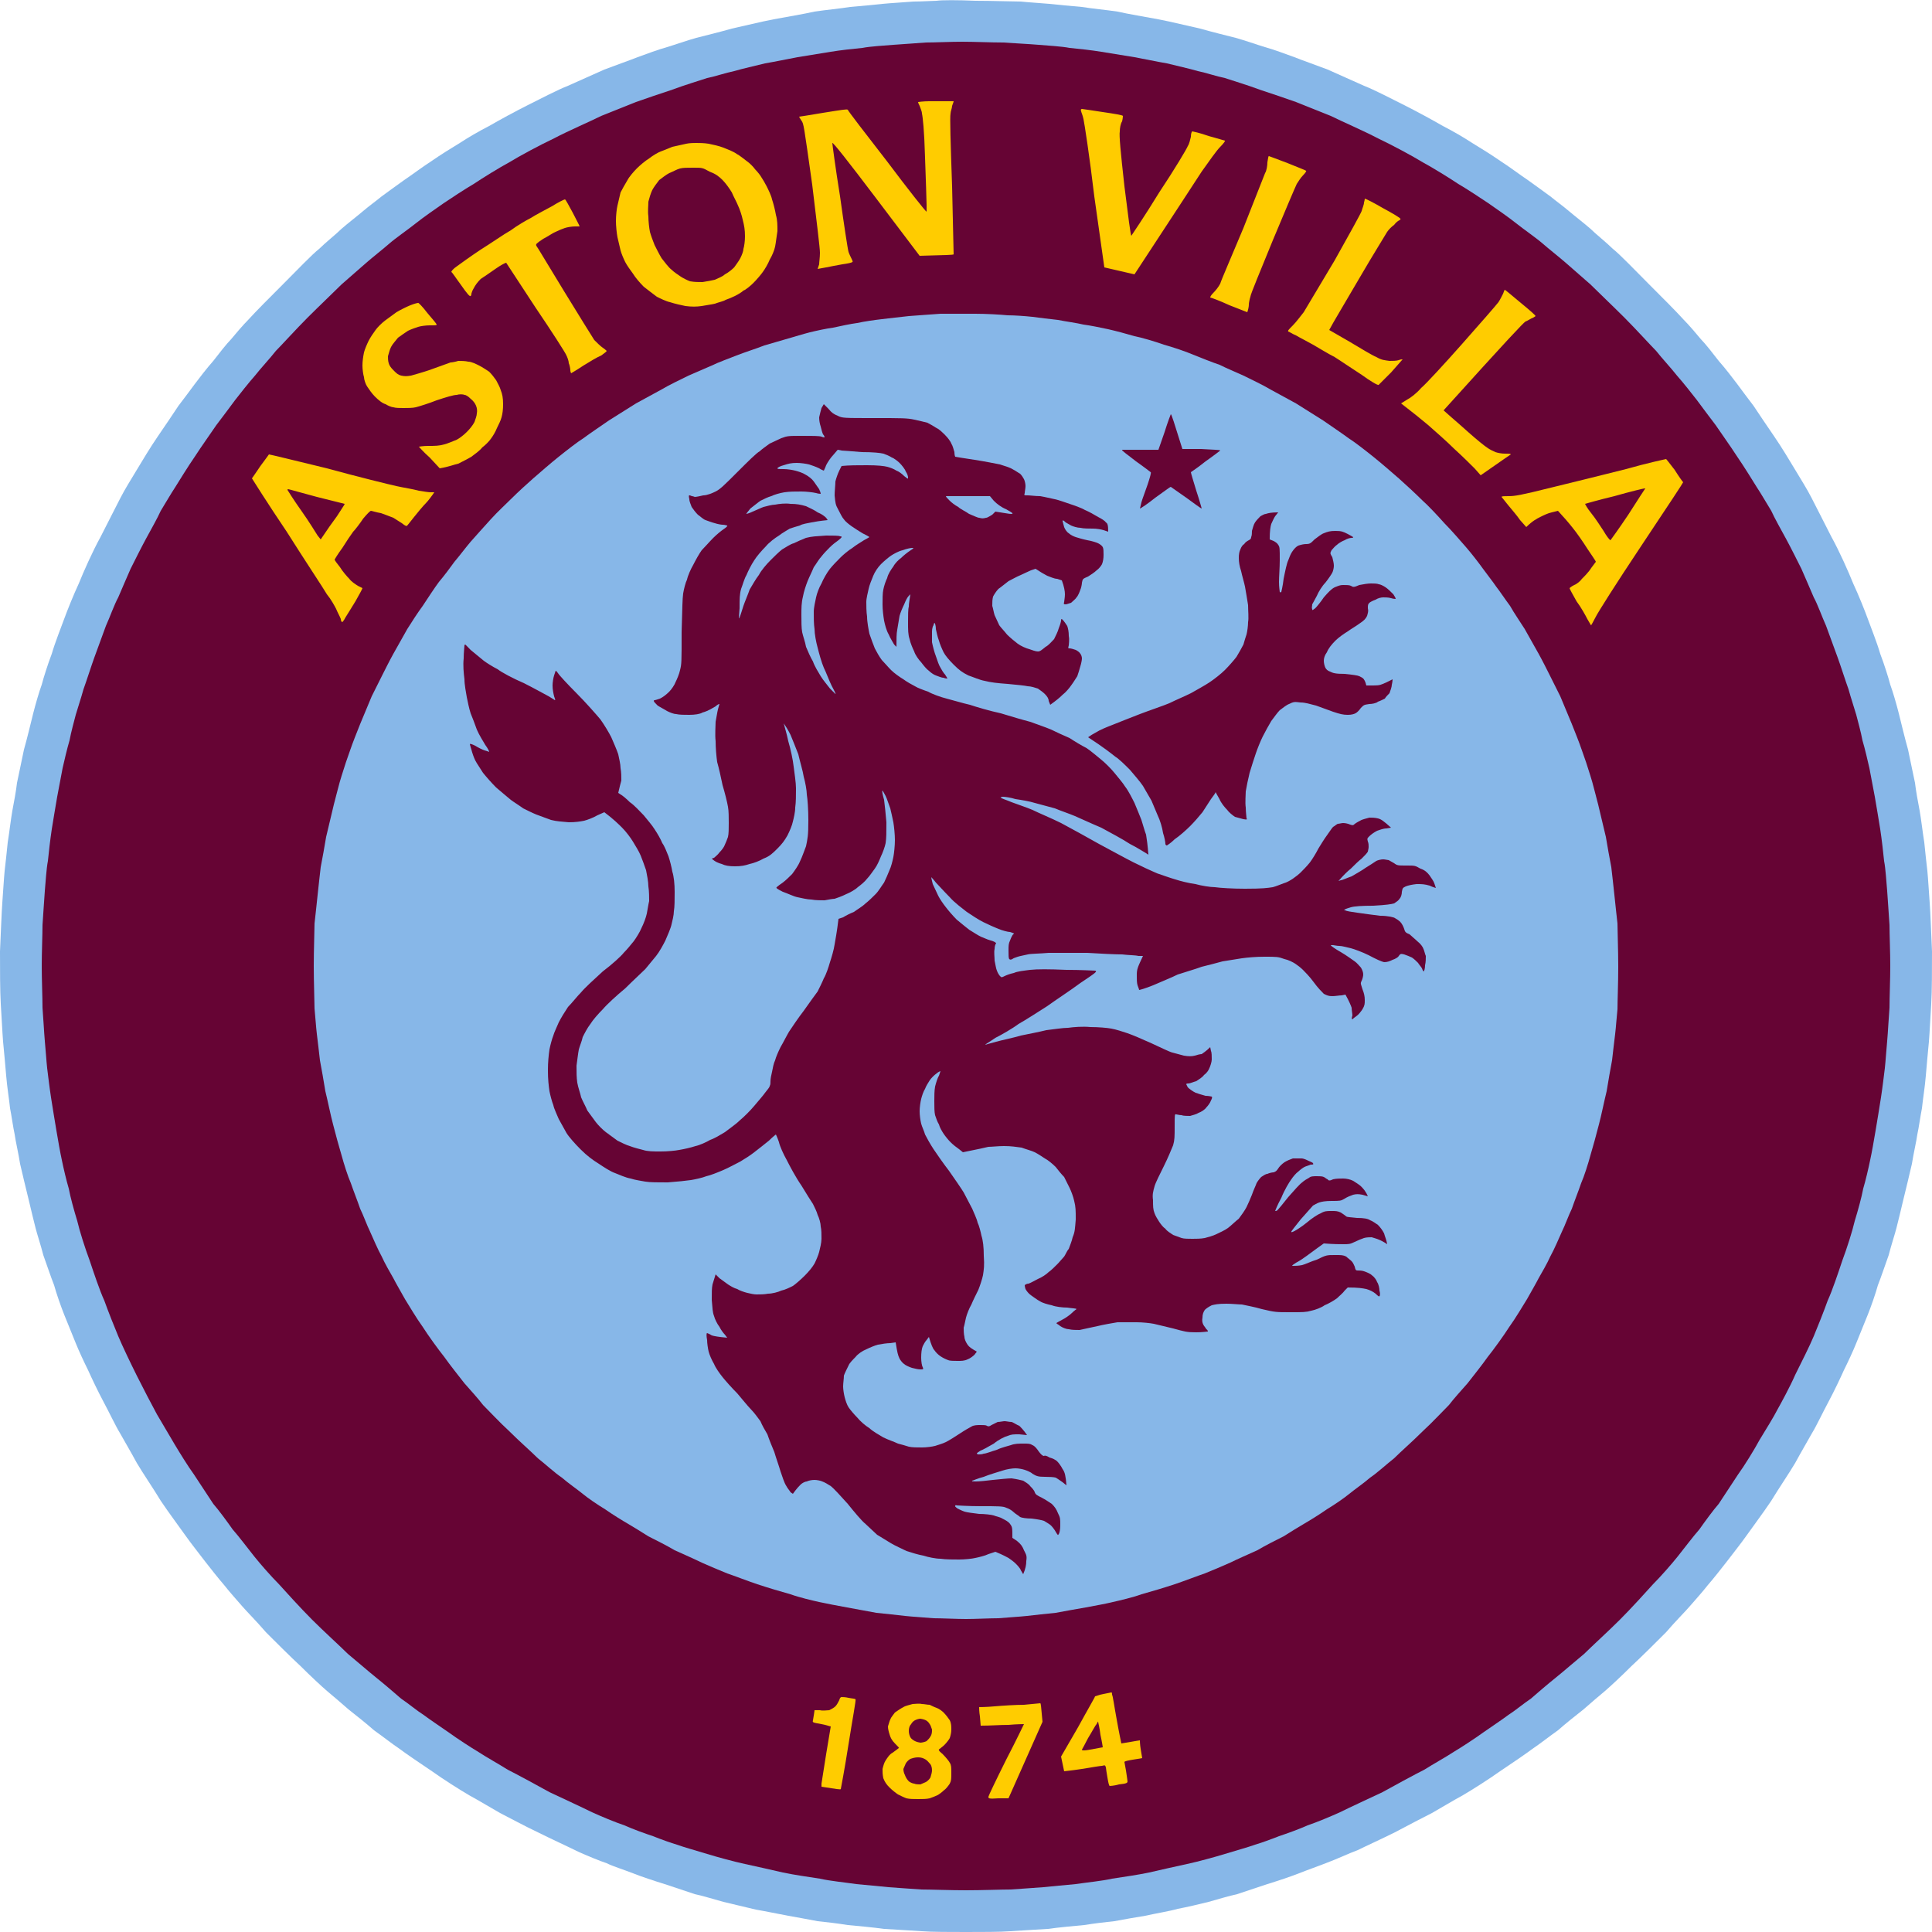
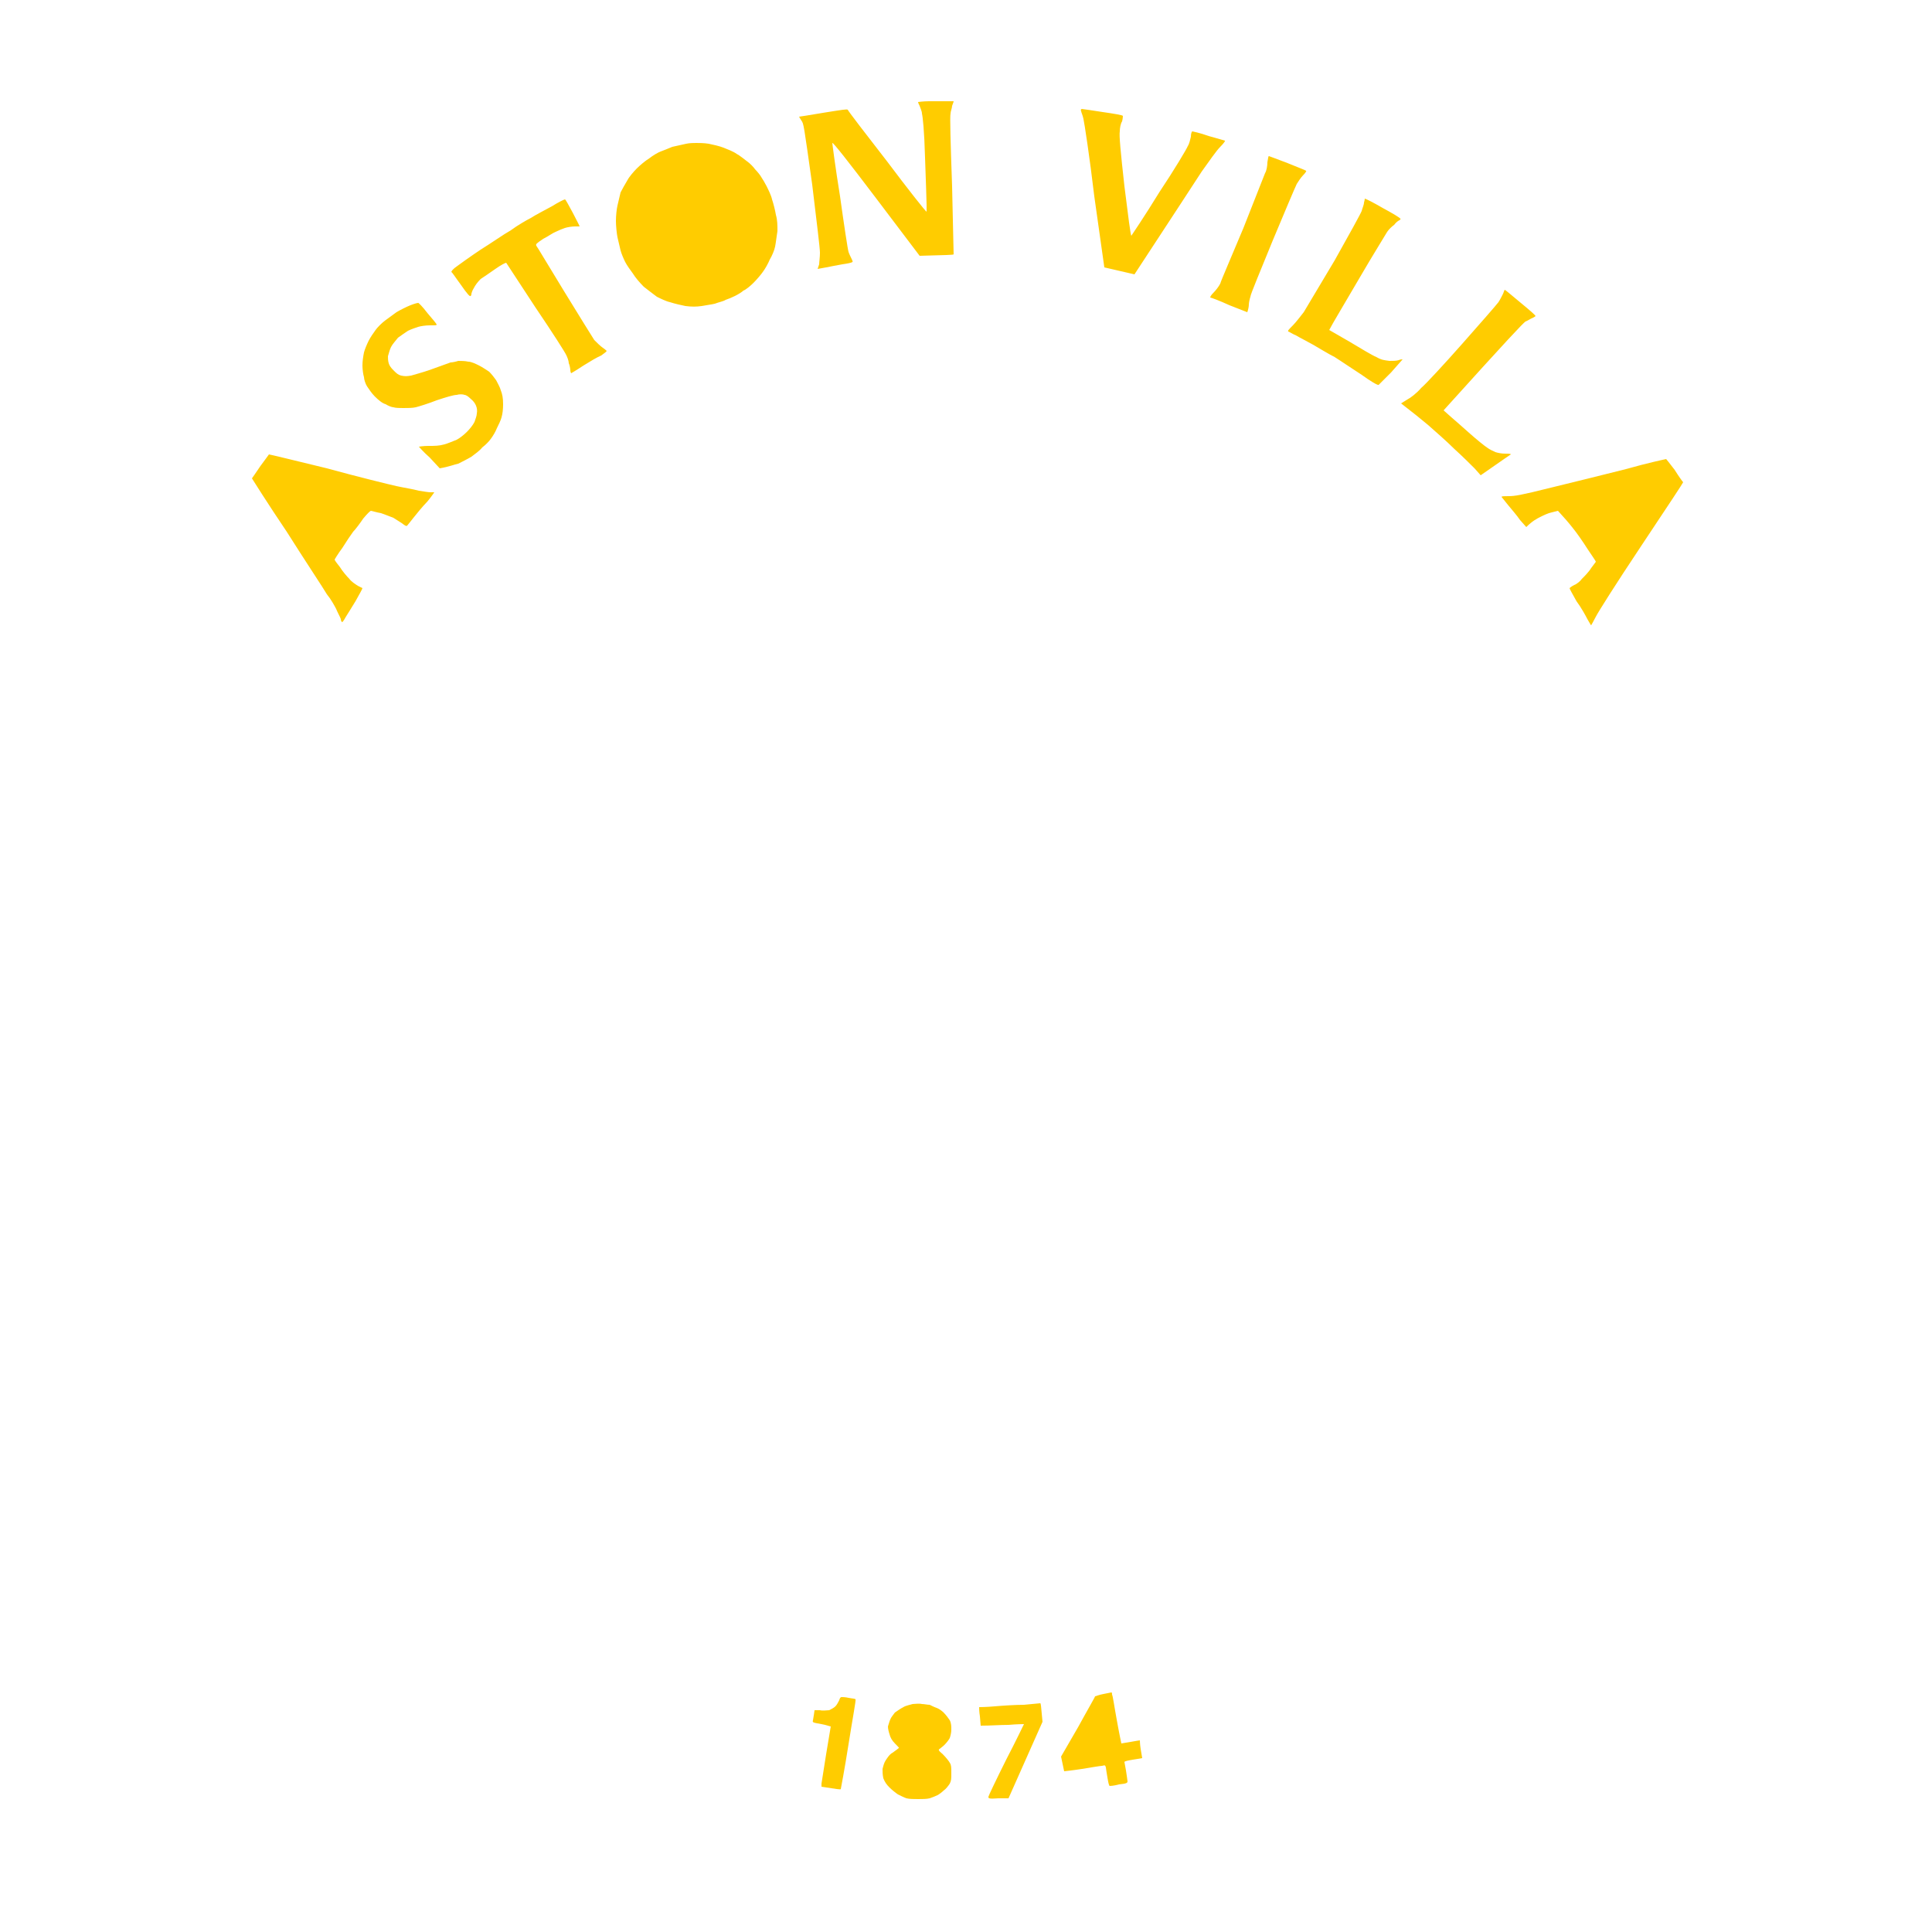
<svg xmlns="http://www.w3.org/2000/svg" version="1.2" viewBox="0 0 250 250" width="250" height="250">
  <title>4c47e880-6112-11ed-a67b-d31168c2bb9b</title>
  <style> .s0 { fill: #87b7e8 } .s1 { fill: #660434 } .s2 { fill: #ffcc00 } </style>
  <g id="Background">
-     <path id="Path 0" class="s0" d="m121.2 0.1c-0.5 0-1.9 0.1-3 0.1-1.2 0.1-3 0.2-4 0.3-1 0.1-2.9 0.3-4.2 0.4-1.2 0.2-3.3 0.4-4.6 0.6-1.3 0.3-3.7 0.7-5.3 1-1.6 0.3-4 0.9-5.4 1.2-1.4 0.4-3.4 0.9-4.6 1.2-1.1 0.3-2.8 0.9-3.8 1.2-1.1 0.3-2.7 0.9-3.8 1.3-1 0.4-3 1.1-4.3 1.6-1.3 0.6-3.4 1.5-4.7 2.1-1.3 0.5-3.6 1.7-5.2 2.5-1.6 0.8-3.8 2-5 2.7-1.2 0.6-2.9 1.6-3.8 2.2-1 0.6-2.6 1.6-3.6 2.3-1.1 0.7-2.7 1.9-3.6 2.5-1 0.7-2.2 1.6-2.9 2.1-0.6 0.5-1.7 1.3-2.4 1.9-0.7 0.6-2 1.6-2.8 2.3-0.7 0.7-2.1 1.8-2.9 2.6-0.9 0.7-2.9 2.8-4.6 4.5-1.7 1.7-3.7 3.7-4.5 4.6-0.8 0.8-1.8 2-2.3 2.6-0.6 0.6-1.6 1.9-2.3 2.8-0.8 0.9-1.8 2.2-2.4 3-0.5 0.7-1.5 2-2.1 2.8-0.6 0.9-1.8 2.7-2.7 4-0.9 1.3-2.1 3.3-2.7 4.3-0.6 1-1.6 2.6-2.1 3.6-0.5 1-1.7 3.3-2.6 5.1-1 1.8-2.2 4.5-2.8 6-0.7 1.5-1.5 3.5-1.9 4.6-0.4 1.1-1.2 3.1-1.6 4.5-0.5 1.3-1.1 3.2-1.3 4-0.3 0.8-0.8 2.5-1.1 3.7-0.3 1.2-0.8 3.3-1.2 4.7-0.3 1.4-0.7 3.4-0.9 4.3-0.1 0.9-0.4 2.6-0.6 3.6-0.2 1.1-0.4 2.9-0.6 4.1-0.1 1.1-0.3 2.8-0.4 3.7-0.1 1-0.2 2.8-0.3 4.1-0.1 1.3-0.2 4.2-0.3 6.3 0 2.4 0 5.1 0.1 6.8 0.1 1.5 0.2 3.7 0.3 4.9 0.1 1.1 0.3 3.1 0.4 4.4 0.1 1.3 0.4 3.2 0.5 4.2 0.2 1 0.4 2.5 0.6 3.4 0.1 0.8 0.5 2.5 0.7 3.8 0.3 1.3 0.8 3.4 1.1 4.6 0.3 1.3 0.7 2.9 0.9 3.7 0.2 0.8 0.7 2.3 1 3.5 0.4 1.1 1 2.9 1.4 3.9 0.3 1.1 0.9 2.8 1.3 3.8 0.4 1 1.1 2.7 1.5 3.7 0.4 1 1.1 2.5 1.6 3.5 0.4 0.9 1.3 2.8 2 4.1 0.7 1.3 1.6 3.2 2.1 4 0.5 0.9 1.5 2.6 2.2 3.9 0.7 1.2 2.2 3.4 3.1 4.9 1 1.5 2.5 3.5 3.2 4.5 0.7 1 1.9 2.5 2.5 3.3 0.7 0.9 1.8 2.3 2.5 3.1 0.7 0.9 1.7 2 2.3 2.7 0.5 0.6 2 2.1 3.1 3.4 1.2 1.2 3.2 3.2 4.5 4.4 1.2 1.2 2.7 2.6 3.4 3.2 0.6 0.5 1.9 1.6 2.8 2.4 0.9 0.7 2.4 1.9 3.3 2.7 1 0.7 2.4 1.8 3.3 2.4 0.8 0.6 2.7 1.9 4.2 2.9 1.4 1 3.6 2.4 4.8 3.1 1.3 0.7 3.1 1.8 4 2.3 1 0.5 3.2 1.7 4.9 2.5 1.6 0.8 4 1.9 5.2 2.5 1.1 0.5 2.8 1.2 3.7 1.5 0.8 0.4 2.4 0.9 3.4 1.3 1 0.4 2.8 1 4.1 1.4 1.2 0.4 3 1 3.9 1.3 1 0.2 2.6 0.7 3.7 1 1.2 0.3 3 0.7 4.2 1 1.2 0.2 3.1 0.6 4.2 0.8 1.1 0.2 2.8 0.5 3.8 0.7 1 0.1 2.7 0.3 3.9 0.5 1.1 0.1 3.3 0.3 4.7 0.5 1.4 0.1 3.6 0.2 4.9 0.3 1.2 0.1 3.8 0.1 5.7 0.1 1.9 0 4.5 0 5.7-0.1 1.3-0.1 3.5-0.2 4.9-0.3 1.4-0.2 3.6-0.4 4.7-0.5 1.2-0.2 2.9-0.4 3.9-0.5 1-0.2 2.8-0.5 4-0.7 1.3-0.3 3.2-0.6 4.2-0.9 1.1-0.2 2.8-0.6 4-0.9 1.1-0.3 2.7-0.8 3.7-1 0.9-0.3 2.7-0.9 3.9-1.3 1.3-0.4 3.1-1 4.1-1.4 1-0.4 2.7-1 3.7-1.4 1.1-0.4 2.8-1.2 3.9-1.6 1-0.5 3.2-1.5 4.8-2.3 1.7-0.9 3.8-2 4.8-2.5 0.9-0.5 2.7-1.6 4-2.3 1.2-0.7 3.4-2.1 4.8-3.1 1.5-1 3.4-2.3 4.2-2.9 0.9-0.6 2.3-1.7 3.3-2.4 0.9-0.8 2.4-2 3.3-2.7 0.9-0.8 2.2-1.9 2.8-2.4 0.7-0.6 2.2-2 3.4-3.2 1.3-1.2 3.3-3.2 4.5-4.4 1.1-1.3 2.6-2.8 3.1-3.4 0.6-0.7 1.6-1.8 2.3-2.7 0.7-0.8 1.8-2.2 2.5-3.1 0.6-0.8 1.8-2.3 2.5-3.3 0.7-1 2.2-3 3.2-4.5 0.9-1.5 2.4-3.7 3.1-4.9 0.7-1.3 1.7-3 2.2-3.9 0.5-0.8 1.4-2.7 2.1-4 0.7-1.3 1.6-3.2 2-4.1 0.5-1 1.2-2.5 1.6-3.5 0.4-1 1.1-2.7 1.5-3.7 0.4-1 1-2.7 1.3-3.8 0.4-1 1-2.8 1.4-3.9 0.3-1.2 0.8-2.7 1-3.5 0.2-0.8 0.6-2.4 0.9-3.7 0.3-1.2 0.8-3.3 1.1-4.6 0.2-1.3 0.6-3 0.7-3.8 0.2-0.9 0.4-2.4 0.6-3.4 0.1-1 0.4-2.9 0.5-4.2 0.1-1.3 0.3-3.3 0.4-4.4 0.1-1.2 0.2-3.4 0.3-4.9 0.1-1.7 0.1-4.4 0.1-6.8-0.1-2.1-0.2-5-0.3-6.3-0.1-1.3-0.2-3.1-0.3-4.1-0.1-0.9-0.3-2.6-0.4-3.7-0.2-1.2-0.4-3-0.6-4.1-0.2-1-0.5-2.7-0.6-3.6-0.2-0.9-0.6-2.9-0.9-4.3-0.4-1.4-0.9-3.5-1.2-4.7-0.3-1.2-0.8-2.9-1.1-3.7-0.2-0.8-0.8-2.7-1.3-4-0.4-1.4-1.2-3.4-1.6-4.5-0.4-1.1-1.2-3.1-1.9-4.6-0.6-1.5-1.8-4.2-2.8-6-0.9-1.8-2.1-4.1-2.6-5.1-0.5-1-1.5-2.6-2.1-3.6-0.6-1-1.8-3-2.7-4.3-0.9-1.3-2.1-3.1-2.7-4-0.6-0.8-1.6-2.1-2.1-2.8-0.6-0.8-1.6-2.1-2.4-3-0.7-0.9-1.7-2.2-2.3-2.8-0.5-0.6-1.5-1.8-2.3-2.6-0.8-0.9-2.8-2.9-4.5-4.6-1.7-1.7-3.7-3.8-4.6-4.5-0.8-0.8-2.2-1.9-2.9-2.6-0.8-0.7-2.1-1.7-2.8-2.3-0.7-0.6-1.8-1.4-2.4-1.9-0.7-0.5-1.9-1.4-2.9-2.1-0.9-0.6-2.5-1.8-3.6-2.5-1-0.7-2.6-1.7-3.6-2.3-0.9-0.6-2.6-1.6-3.8-2.2-1.2-0.7-3.4-1.9-5-2.7-1.6-0.8-3.9-2-5.2-2.5-1.3-0.6-3.4-1.5-4.7-2.1-1.3-0.5-3.3-1.2-4.3-1.6-1.1-0.4-2.7-1-3.8-1.3-1-0.3-2.7-0.9-3.8-1.2-1.2-0.3-3.2-0.8-4.6-1.2-1.4-0.3-3.8-0.9-5.4-1.2-1.6-0.3-4-0.7-5.3-1-1.3-0.2-3.4-0.4-4.6-0.6-1.3-0.1-3.2-0.3-4.2-0.4-1.1-0.1-2.8-0.2-3.7-0.3-1 0-3.7-0.1-5.9-0.1-2.2-0.1-4.4-0.1-5 0z" />
-     <path id="Path 1" class="s1" d="m119.8 5.5c-1.1 0.1-3 0.2-4.2 0.3-1.2 0.1-3 0.2-4 0.4-1.1 0.1-2.9 0.3-4.1 0.5-1.2 0.2-3.1 0.5-4.3 0.7-1.1 0.2-3 0.6-4.2 0.8-1.2 0.3-3 0.7-4 1-1 0.2-2.5 0.7-3.5 0.9-0.9 0.3-2.9 0.9-4.5 1.5-1.5 0.5-3.6 1.2-4.7 1.6-1 0.4-3 1.2-4.5 1.8-1.4 0.7-4.2 1.9-6.1 2.9-1.9 0.9-4.5 2.3-5.8 3.1-1.3 0.7-3.4 2-4.6 2.8-1.2 0.7-3 1.9-3.9 2.5-1 0.7-2.6 1.8-3.6 2.6-1 0.8-2.6 1.9-3.4 2.6-0.8 0.7-2.2 1.8-3 2.5-0.8 0.7-2.3 2-3.2 2.8-0.9 0.9-2.9 2.8-4.4 4.3-1.5 1.5-3.3 3.5-4.1 4.3-0.7 0.9-2 2.3-2.7 3.2-0.8 0.9-1.9 2.3-2.6 3.2-0.6 0.8-1.7 2.3-2.4 3.2-0.6 0.9-1.9 2.7-2.8 4.1-0.9 1.3-2 3.1-2.5 3.9-0.6 0.9-1.4 2.3-1.9 3.1-0.4 0.9-1.3 2.5-1.9 3.6-0.6 1.1-1.5 2.9-2 3.9-0.5 1.1-1.2 2.8-1.6 3.7-0.5 0.9-1.1 2.6-1.6 3.7-0.4 1.1-1.1 3-1.5 4.1-0.4 1.1-1 3-1.4 4.1-0.3 1.1-0.8 2.6-1 3.3-0.2 0.8-0.6 2.2-0.8 3.3-0.3 1-0.7 2.7-0.9 3.6-0.2 1-0.5 2.7-0.7 3.7-0.2 1.1-0.5 3-0.7 4.2-0.2 1.3-0.4 3.1-0.5 4.1-0.2 1-0.3 2.8-0.4 3.9-0.1 1.2-0.2 3.1-0.3 4.4 0 1.2-0.1 3.6-0.1 5.3 0 1.7 0.1 4.1 0.1 5.4 0.1 1.2 0.2 3.2 0.3 4.3 0.1 1 0.2 2.6 0.3 3.5 0.1 0.8 0.3 2.5 0.5 3.8 0.2 1.2 0.5 3.2 0.7 4.3 0.2 1.2 0.5 2.9 0.7 3.8 0.2 1 0.6 2.7 0.9 3.7 0.2 1.1 0.7 2.9 1.1 4.2 0.3 1.3 1 3.5 1.6 5.1 0.5 1.5 1.3 3.9 1.9 5.2 0.5 1.4 1.3 3.4 1.8 4.6 0.5 1.2 1.6 3.5 2.4 5.1 0.8 1.6 2 3.9 2.6 5 0.7 1.2 1.7 2.9 2.3 3.9 0.6 1 1.7 2.8 2.5 3.9 0.8 1.2 1.9 2.9 2.5 3.8 0.7 0.8 1.8 2.3 2.5 3.3 0.8 0.9 2 2.5 2.8 3.5 0.8 1 2.2 2.6 3.2 3.6 0.9 1 2.8 3.1 4.3 4.6 1.5 1.5 3.6 3.4 4.6 4.4 1.1 0.9 2.7 2.3 3.7 3.1 1 0.8 2.4 2 3.2 2.7 0.9 0.6 2.1 1.6 2.9 2.1 0.8 0.6 2.3 1.6 3.3 2.3 1.1 0.8 2.8 1.9 3.8 2.5 0.9 0.6 2.7 1.6 3.8 2.3 1.2 0.6 3.6 1.9 5.4 2.9 1.9 0.9 4.3 2 5.5 2.6 1.1 0.5 3 1.3 4.2 1.7 1.1 0.5 2.8 1.1 3.7 1.4 1 0.4 2.4 0.9 3.1 1.1 0.8 0.3 2.6 0.8 3.9 1.2 1.3 0.4 3.5 1 4.9 1.3 1.4 0.3 3.6 0.8 4.9 1.1 1.4 0.3 3.5 0.6 4.8 0.8 1.3 0.3 3.4 0.5 4.7 0.7 1.2 0.1 3.1 0.3 4.2 0.4 1.1 0.1 3 0.2 4.2 0.3 1.2 0 3.8 0.1 5.8 0.1 2 0 4.6-0.1 5.8-0.1 1.2-0.1 3.1-0.2 4.2-0.3 1.1-0.1 3-0.3 4.2-0.4 1.3-0.2 3.4-0.4 4.7-0.7 1.3-0.2 3.4-0.5 4.8-0.8 1.3-0.3 3.5-0.8 4.9-1.1 1.4-0.3 3.6-0.9 4.9-1.3 1.3-0.4 3.1-0.9 3.9-1.2 0.7-0.2 2.1-0.7 3.1-1.1 0.9-0.3 2.6-0.9 3.7-1.4 1.2-0.4 3.1-1.2 4.2-1.7 1.2-0.6 3.6-1.7 5.5-2.6 1.8-1 4.2-2.3 5.4-2.9 1.1-0.7 2.9-1.7 3.8-2.3 1-0.6 2.7-1.7 3.8-2.5 1-0.7 2.5-1.7 3.3-2.3 0.8-0.5 2-1.5 2.9-2.1 0.8-0.7 2.2-1.9 3.2-2.7 1-0.8 2.6-2.2 3.7-3.1 1-1 3.1-2.9 4.6-4.4 1.5-1.5 3.4-3.6 4.3-4.6 1-1 2.4-2.6 3.2-3.6 0.8-1 2-2.6 2.8-3.5 0.7-1 1.8-2.5 2.5-3.3 0.6-0.9 1.7-2.6 2.5-3.8 0.8-1.1 2.1-3.2 2.8-4.5 0.8-1.3 1.9-3.1 2.3-3.9 0.5-0.9 1.6-2.9 2.3-4.5 0.8-1.6 1.9-3.8 2.4-5 0.5-1.2 1.3-3.2 1.8-4.6 0.6-1.3 1.4-3.7 1.9-5.2 0.6-1.6 1.3-3.8 1.6-5.1 0.4-1.3 0.9-3.1 1.1-4.2 0.3-1 0.7-2.7 0.9-3.7 0.2-0.9 0.5-2.6 0.7-3.8 0.2-1.1 0.5-3.1 0.7-4.3 0.2-1.3 0.4-3 0.5-3.8 0.1-0.9 0.2-2.5 0.3-3.5 0.1-1.1 0.2-3.1 0.3-4.3 0-1.3 0.1-3.7 0.1-5.4 0-1.7-0.1-4.1-0.1-5.3-0.1-1.3-0.2-3.2-0.3-4.4-0.1-1.1-0.2-2.9-0.4-3.9-0.1-1-0.3-2.8-0.5-4.1-0.2-1.2-0.5-3.1-0.7-4.2-0.2-1-0.5-2.7-0.7-3.7-0.2-0.9-0.6-2.6-0.9-3.6-0.2-1.1-0.6-2.5-0.8-3.3-0.2-0.7-0.7-2.2-1-3.3-0.4-1.1-1-3-1.4-4.1-0.4-1.1-1.1-3-1.5-4.1-0.5-1.1-1.1-2.8-1.6-3.7-0.4-0.9-1.1-2.6-1.6-3.7-0.5-1-1.4-2.8-2-3.9-0.6-1.1-1.5-2.7-1.9-3.6-0.5-0.8-1.3-2.2-1.9-3.1-0.5-0.8-1.6-2.6-2.5-3.9-0.9-1.4-2.2-3.2-2.8-4.1-0.7-0.9-1.8-2.4-2.4-3.2-0.7-0.9-1.8-2.3-2.6-3.2-0.7-0.9-2-2.3-2.7-3.2-0.8-0.8-2.6-2.8-4.1-4.3-1.5-1.5-3.5-3.4-4.4-4.3-0.9-0.8-2.4-2.1-3.2-2.8-0.8-0.7-2.2-1.8-3-2.5-0.8-0.7-2.4-1.8-3.4-2.6-1-0.8-2.6-1.9-3.6-2.6-0.9-0.6-2.7-1.8-3.9-2.5-1.2-0.8-3.3-2.1-4.6-2.8-1.3-0.8-3.9-2.2-5.8-3.1-1.9-1-4.7-2.2-6.1-2.9-1.5-0.6-3.5-1.4-4.5-1.8-1.1-0.4-3.2-1.1-4.7-1.6-1.6-0.6-3.6-1.2-4.5-1.5-1-0.2-2.5-0.7-3.5-0.9-1-0.3-2.8-0.7-4-1-1.2-0.2-3.1-0.6-4.2-0.8-1.2-0.2-3.1-0.5-4.3-0.7-1.2-0.2-3-0.4-4.1-0.5-1-0.2-2.8-0.3-4-0.4-1.1-0.1-3.2-0.2-4.6-0.3-1.5 0-3.8-0.1-5.3-0.1-1.4 0-3.6 0.1-4.7 0.1z" />
    <path id="Path 2" class="s2" d="m120.2 13.1c-0.7 0-1.4 0.1-1.4 0.1 0 0.1 0.1 0.3 0.2 0.5 0.1 0.3 0.3 0.7 0.3 1 0.1 0.4 0.3 2.1 0.4 5.7 0.1 2.9 0.2 5.6 0.2 6.1 0 0.6 0 0.9 0 0.9-0.1 0-2.4-2.9-5.1-6.5-2.8-3.6-5.1-6.6-5.1-6.7-0.1-0.1-0.7 0-3.2 0.4-1.7 0.3-3.1 0.5-3.1 0.5 0 0 0.1 0.2 0.3 0.5 0.3 0.4 0.3 0.5 1.4 8.3 0.6 5 1 8.2 1 8.8 0 0.6-0.1 1.2-0.1 1.5-0.1 0.3-0.2 0.6-0.2 0.6 0 0 0.5-0.1 1.1-0.2 0.5-0.1 1.5-0.3 2.1-0.4 0.7-0.1 1.2-0.2 1.3-0.3q0.1 0-0.1-0.4c-0.1-0.2-0.3-0.6-0.4-0.9-0.1-0.3-0.6-3.6-1.1-7.2-0.6-3.7-1-6.8-1-6.9q0.1-0.2 5.7 7.2l5.6 7.4c3.4-0.1 4.4-0.1 4.4-0.2 0 0-0.1-4-0.2-8.8-0.2-5.7-0.3-9-0.2-9.4 0-0.3 0.2-0.7 0.2-1 0.1-0.3 0.2-0.5 0.2-0.6 0 0-0.4 0-0.9 0-0.5 0-1.6 0-2.3 0zm19.7 1.3c0 0.1 0.2 0.5 0.3 1 0.1 0.4 0.8 4.9 1.4 10l1.3 9.2 3.9 0.9c5.5-8.4 7.8-11.9 8.7-13.3 1-1.4 1.9-2.7 2.4-3.2 0.4-0.4 0.7-0.8 0.6-0.8 0 0-1-0.3-2.1-0.6-1.1-0.4-2.1-0.6-2.1-0.6-0.1 0-0.2 0.3-0.2 0.7-0.1 0.4-0.2 0.9-0.4 1.2-0.1 0.3-1.7 3-3.7 6-1.9 3.1-3.6 5.6-3.6 5.6-0.1 0-0.4-2.4-0.9-6.4-0.5-4.5-0.7-6.6-0.6-7.1 0-0.4 0.1-1 0.3-1.3 0.1-0.4 0.1-0.7 0.1-0.7 0-0.1-1.2-0.3-2.6-0.5-1.3-0.2-2.6-0.4-2.7-0.4-0.1 0-0.2 0.1-0.1 0.3zm-51.1 4.2c-0.5 0.1-1.3 0.3-1.8 0.4-0.5 0.2-1.2 0.5-1.5 0.6-0.3 0.1-1 0.5-1.5 0.9-0.5 0.3-1.2 0.9-1.6 1.3-0.4 0.4-1 1.1-1.2 1.5-0.3 0.5-0.7 1.2-0.9 1.6-0.1 0.5-0.3 1.2-0.4 1.7-0.1 0.4-0.2 1.3-0.2 2 0 0.6 0.1 1.6 0.2 2.1 0.1 0.5 0.3 1.2 0.4 1.7 0.1 0.4 0.4 1.1 0.6 1.5 0.2 0.4 0.7 1.1 1 1.5 0.3 0.5 0.9 1.2 1.4 1.7 0.5 0.4 1.3 1 1.7 1.3 0.4 0.2 1.2 0.6 1.7 0.7 0.6 0.2 1.5 0.4 2 0.5 0.8 0.1 1.4 0.1 2.1 0 0.5-0.1 1.3-0.2 1.7-0.3 0.5-0.2 1.1-0.3 1.4-0.5 0.3-0.1 0.8-0.3 1.2-0.5 0.4-0.2 0.9-0.5 1.1-0.7 0.3-0.1 0.9-0.6 1.3-1 0.4-0.4 1-1.1 1.2-1.4 0.3-0.4 0.7-1.1 0.9-1.6 0.3-0.5 0.6-1.2 0.7-1.7 0.1-0.5 0.2-1.4 0.3-2 0-0.8 0-1.4-0.2-2.1-0.1-0.6-0.3-1.4-0.5-2-0.1-0.5-0.5-1.3-0.7-1.7-0.2-0.4-0.5-0.9-0.7-1.2-0.1-0.2-0.5-0.7-0.8-1-0.2-0.3-0.7-0.8-1-1-0.4-0.3-1-0.8-1.4-1-0.4-0.3-1.2-0.6-1.7-0.8-0.5-0.2-1.4-0.4-1.9-0.5-0.6-0.1-1.3-0.1-1.6-0.1-0.2 0-0.9 0-1.3 0.1zm75.2 2.4c0 0.4-0.1 1.1-0.3 1.4-0.1 0.3-1.4 3.5-2.8 7.1-1.5 3.6-2.9 6.8-3 7.2-0.2 0.4-0.6 0.9-0.9 1.2-0.3 0.3-0.4 0.5-0.4 0.6 0.1 0 1.2 0.4 2.5 1l2.3 0.9q0.2-0.6 0.2-1c0-0.2 0.1-0.7 0.2-1 0-0.3 1.4-3.6 2.9-7.3 1.5-3.6 2.9-6.9 3.1-7.3 0.2-0.3 0.5-0.8 0.8-1.1 0.3-0.3 0.5-0.6 0.4-0.6-0.1-0.1-1.2-0.5-2.4-1-1.3-0.5-2.4-0.9-2.4-0.9-0.1 0-0.1 0.3-0.2 0.8zm12.5 5.2c0 0.3-0.2 0.7-0.3 1.1-0.1 0.3-1.7 3.2-3.5 6.4-1.9 3.2-3.7 6.2-4 6.7-0.4 0.5-1 1.3-1.4 1.7-0.5 0.5-0.7 0.7-0.6 0.8 0.1 0 0.5 0.3 1 0.5 0.5 0.3 1.5 0.8 2.2 1.2 0.7 0.4 2 1.2 2.8 1.6 0.8 0.5 2.4 1.6 3.5 2.3 1.1 0.8 2.1 1.4 2.2 1.3 0 0 0.7-0.7 1.6-1.6 0.8-0.9 1.5-1.7 1.5-1.7-0.1 0-0.3 0-0.5 0.1-0.3 0.1-0.8 0.1-1.2 0.1-0.7-0.1-1-0.1-1.7-0.5-0.5-0.2-2-1.1-3.5-2l-2.6-1.5c0.4-0.8 2.1-3.6 3.9-6.7 1.8-3.1 3.5-5.8 3.6-6 0.2-0.3 0.6-0.7 0.9-0.9 0.2-0.3 0.6-0.6 0.7-0.6 0.1-0.1 0.2-0.2 0.1-0.2 0-0.1-1-0.7-2.3-1.4-1.2-0.7-2.2-1.2-2.3-1.2 0 0 0 0.2-0.1 0.5zm-105.1 0.5c-0.9 0.5-2.1 1.1-2.7 1.5-0.6 0.3-1.8 1-2.6 1.6-0.9 0.5-2.6 1.7-3.9 2.5-1.2 0.8-2.6 1.8-3 2.1-0.6 0.4-0.8 0.7-0.8 0.8 0.1 0 0.6 0.8 1.2 1.6 0.9 1.3 1.2 1.6 1.3 1.5 0.1-0.1 0.1-0.2 0.1-0.3 0 0 0.1-0.4 0.3-0.7q0.3-0.6 0.9-1.2c0.3-0.2 1.2-0.8 1.9-1.3 0.7-0.5 1.3-0.8 1.4-0.8 0 0 1.7 2.6 3.8 5.8 2.1 3.1 3.9 5.9 4 6.2 0.1 0.2 0.3 0.7 0.3 1 0.1 0.2 0.2 0.7 0.2 0.9 0 0.2 0.1 0.4 0.1 0.4 0 0 0.7-0.4 1.6-1 0.8-0.5 1.8-1.1 2.3-1.3 0.4-0.3 0.7-0.5 0.7-0.6 0 0-0.2-0.2-0.5-0.4-0.3-0.2-0.8-0.7-1.1-1-0.2-0.3-2-3.2-3.9-6.3-1.9-3.1-3.5-5.8-3.6-5.9-0.1-0.2 0-0.3 0.9-0.9 0.6-0.3 1.3-0.8 1.6-0.9 0.4-0.2 0.9-0.4 1.2-0.5 0.3-0.1 0.9-0.2 1.3-0.2 0.3 0 0.6 0 0.6 0 0-0.1-0.4-0.8-0.9-1.8-0.5-0.9-0.9-1.7-1-1.7-0.1 0-0.9 0.4-1.7 0.9zm123.1 11.3c-0.1 0.2-0.4 0.8-0.6 1.1-0.3 0.4-2.4 2.8-4.7 5.4-2.3 2.6-4.7 5.2-5.3 5.7-0.6 0.7-1.4 1.3-1.8 1.5l-0.8 0.5q2.2 1.7 3.5 2.8c0.9 0.8 2.4 2.1 3.4 3.1 1 0.9 2.2 2.1 2.6 2.5l0.8 0.9c3-2.1 3.9-2.7 3.9-2.7 0-0.1-0.4-0.1-0.8-0.1-0.4 0-0.9-0.1-1.2-0.2-0.2-0.1-0.7-0.3-1.1-0.6-0.3-0.2-1.3-1-2.2-1.8-0.8-0.7-1.9-1.7-2.5-2.2l-0.9-0.8c8.3-9.2 10.3-11.3 10.6-11.5 0.3-0.1 0.7-0.4 1-0.5 0.2-0.1 0.3-0.2 0.3-0.2 0-0.1-0.8-0.8-1.9-1.7-1.1-0.9-2-1.7-2.1-1.7 0 0-0.1 0.2-0.2 0.5zm-141.4 1.5c-0.5 0.2-1.3 0.6-1.8 0.9-0.4 0.3-1.1 0.8-1.5 1.1-0.4 0.3-1 0.9-1.2 1.2-0.3 0.4-0.7 1-0.9 1.4-0.2 0.4-0.5 1.1-0.6 1.5-0.1 0.5-0.2 1.1-0.2 1.7 0 0.5 0.1 1.2 0.2 1.5 0 0.3 0.2 0.9 0.4 1.2 0.2 0.3 0.6 0.9 1 1.3 0.5 0.5 1 0.9 1.4 1 0.3 0.2 0.8 0.4 1 0.4 0.3 0.1 0.9 0.1 1.3 0.1 0.5 0 1.2 0 1.6-0.1 0.4-0.1 1.7-0.5 2.7-0.9 1.2-0.4 2.2-0.7 2.6-0.7 0.3-0.1 0.8-0.1 1 0 0.2 0 0.5 0.2 0.8 0.5q0.5 0.4 0.7 0.9 0.2 0.5 0.1 1c0 0.3-0.2 0.8-0.3 1.1-0.2 0.4-0.6 0.9-1 1.3-0.3 0.3-0.9 0.8-1.3 1-0.5 0.2-1.2 0.5-1.6 0.6-0.7 0.2-1.2 0.2-2.1 0.2-0.6 0-1.2 0.1-1.2 0.1 0 0 0.6 0.7 1.4 1.4l1.3 1.4c1.2-0.2 1.9-0.5 2.4-0.6 0.4-0.2 1.2-0.6 1.7-0.9 0.4-0.3 1.1-0.8 1.4-1.2 0.4-0.3 0.9-0.8 1.1-1.1 0.3-0.4 0.6-0.9 0.8-1.4 0.2-0.4 0.5-1 0.6-1.4q0.2-0.7 0.2-1.7c0-0.8-0.1-1.3-0.3-1.8-0.1-0.4-0.4-0.9-0.6-1.3-0.2-0.3-0.6-0.8-0.9-1.1-0.3-0.2-0.9-0.6-1.3-0.8-0.4-0.2-1-0.5-1.4-0.5-0.4-0.1-1-0.1-1.3-0.1-0.3 0.1-0.8 0.2-1 0.2-0.3 0.1-1.4 0.5-2.5 0.9-1.1 0.4-2.3 0.7-2.6 0.8-0.6 0.1-0.8 0.1-1.3 0-0.4-0.1-0.6-0.3-1-0.7q-0.5-0.5-0.6-0.9c-0.1-0.3-0.1-0.7-0.1-0.9 0.1-0.3 0.2-0.8 0.4-1.2 0.2-0.4 0.6-0.8 0.9-1.2 0.4-0.3 1-0.7 1.3-0.9 0.4-0.2 1-0.4 1.3-0.5 0.3-0.1 1-0.2 1.5-0.2 0.8 0 0.9 0 0.9-0.1 0-0.1-0.6-0.8-1.2-1.5-0.6-0.8-1.2-1.4-1.2-1.3-0.1 0-0.5 0.1-1 0.3zm-19.4 20.8c-0.6 0.9-1.1 1.6-1.1 1.6 0 0 2 3.2 4.5 6.9 2.4 3.8 4.8 7.4 5.2 8.1 0.5 0.6 1 1.5 1.2 1.9 0.2 0.5 0.5 1 0.6 1.3 0 0.2 0.1 0.4 0.2 0.4 0 0 0.2-0.2 0.4-0.6 0.2-0.3 0.8-1.3 1.3-2.1 0.5-0.9 0.9-1.6 0.9-1.7 0 0-0.2-0.1-0.6-0.3-0.3-0.2-0.8-0.5-1.1-0.9-0.3-0.3-0.9-1-1.2-1.5-0.4-0.5-0.7-0.9-0.7-1 0 0 0.4-0.7 1-1.5 0.5-0.8 1.1-1.7 1.4-2.1 0.3-0.3 0.9-1.1 1.3-1.7 0.5-0.6 0.9-1 1-1 0.1 0 0.7 0.2 1.3 0.3 0.6 0.2 1.3 0.5 1.6 0.6 0.3 0.2 0.8 0.5 1.1 0.7 0.5 0.4 0.6 0.4 0.7 0.3 0.1-0.1 0.4-0.5 0.8-1 0.4-0.5 1.2-1.5 1.8-2.1 0.5-0.6 0.9-1.2 0.9-1.2-0.1 0-0.3 0-0.5 0-0.2 0-0.9-0.1-1.5-0.2-0.7-0.2-2-0.4-2.9-0.6-0.9-0.2-5-1.2-9-2.3-4.1-1-7.4-1.8-7.5-1.8 0 0-0.5 0.7-1.1 1.5zm176.7 0.4c-2.8 0.7-7.2 1.8-9.7 2.4-4 1-4.7 1.1-5.5 1.1-0.5 0-0.9 0-0.9 0.1 0 0 0.4 0.5 0.8 1 0.4 0.5 1.2 1.4 1.6 2l0.8 0.9c0.8-0.8 1.4-1.1 1.8-1.3 0.4-0.2 1-0.5 1.5-0.6l0.8-0.2q1.2 1.3 1.9 2.2c0.5 0.6 1.4 1.9 1.9 2.7 0.6 0.9 1.1 1.6 1.1 1.7 0 0-0.3 0.4-0.6 0.8-0.3 0.5-0.9 1.1-1.2 1.4-0.2 0.3-0.7 0.7-1 0.8-0.4 0.2-0.6 0.4-0.6 0.4 0 0.1 0.4 0.8 0.9 1.7 0.6 0.8 1.2 1.9 1.4 2.3 0.3 0.5 0.5 0.9 0.5 0.8 0 0 0.3-0.5 0.6-1.1 0.3-0.6 2.5-4.1 5.9-9.2q5.4-8.1 5.4-8.2c-0.1-0.1-0.6-0.8-1.1-1.6-0.6-0.8-1.1-1.4-1.1-1.4 0 0-2.4 0.5-5.2 1.3zm-67.6 158.5c-0.6 0.1-1 0.3-1.1 0.3 0 0.1-1 1.8-2.2 4l-2.2 3.8c0.3 1.4 0.4 1.9 0.4 1.9 0 0 1-0.1 2.3-0.3 1.2-0.2 2.4-0.4 2.6-0.4 0.4-0.1 0.4-0.1 0.5 0.2 0 0.1 0.1 0.7 0.2 1.3 0.1 0.6 0.2 1.1 0.3 1.1 0 0 0.5 0 1.2-0.2 1-0.1 1.1-0.2 1.1-0.4 0-0.1-0.1-0.7-0.2-1.4-0.1-0.6-0.2-1.1-0.2-1.1 0-0.1 0.5-0.2 1.1-0.3 0.7-0.1 1.2-0.2 1.2-0.2 0 0-0.1-0.6-0.2-1.2-0.1-0.6-0.1-1.1-0.1-1.1-0.1 0-0.6 0.1-1.2 0.2-0.6 0.1-1.2 0.2-1.2 0.2 0 0-0.3-1.4-0.6-3.1-0.3-1.6-0.5-3.1-0.6-3.2 0-0.2 0-0.3-0.1-0.3 0 0-0.5 0.1-1 0.2zm-34.2 0.8c-0.1 0.2-0.3 0.6-0.5 0.8-0.2 0.2-0.6 0.4-0.8 0.5-0.3 0-0.8 0.1-1.2 0h-0.7c-0.1 0.8-0.2 1.2-0.2 1.3-0.1 0.3 0 0.3 1.1 0.5 0.6 0.1 1.1 0.3 1.2 0.3 0 0.1-0.3 1.7-0.6 3.6-0.3 2-0.6 3.7-0.6 3.8v0.4c1.9 0.3 2.5 0.4 2.5 0.3 0 0 0.5-2.6 1-5.8 0.5-3.2 1-5.8 0.9-5.8 0-0.1-0.4-0.1-0.9-0.2-0.4-0.1-0.8-0.1-0.9-0.1q-0.2 0-0.3 0.4zm9.5 0.5c-0.3 0.1-0.9 0.2-1.2 0.4-0.4 0.2-0.8 0.5-1.1 0.7-0.2 0.3-0.5 0.6-0.6 0.9-0.1 0.2-0.2 0.6-0.3 0.9 0 0.3 0.1 0.7 0.2 1 0.1 0.4 0.3 0.8 0.7 1.2 0.4 0.4 0.6 0.6 0.5 0.6-0.1 0.1-0.4 0.3-0.8 0.6-0.4 0.2-0.7 0.7-0.9 1-0.2 0.3-0.3 0.7-0.4 1.1 0 0.4 0 0.7 0.1 1.2 0.2 0.5 0.4 0.8 0.8 1.2 0.3 0.3 0.8 0.7 1.1 0.9 0.2 0.1 0.8 0.4 1.1 0.5 0.4 0.1 1 0.1 1.5 0.1 0.5 0 1.1 0 1.5-0.1 0.3-0.1 0.8-0.3 1-0.4 0.2-0.1 0.6-0.4 0.8-0.6 0.3-0.2 0.6-0.6 0.8-0.9 0.2-0.4 0.2-0.6 0.2-1.4 0-0.7 0-1-0.2-1.3-0.1-0.2-0.5-0.7-0.9-1.1-0.6-0.5-0.6-0.6-0.4-0.7 0.1-0.1 0.4-0.3 0.6-0.5 0.3-0.3 0.6-0.7 0.7-0.9 0.1-0.3 0.2-0.7 0.2-1.1 0-0.4 0-0.8-0.2-1.2-0.2-0.3-0.5-0.7-0.8-1-0.2-0.2-0.6-0.5-0.9-0.6-0.3-0.1-0.7-0.3-0.9-0.4-0.3 0-0.7-0.1-1-0.1-0.4-0.1-0.9 0-1.2 0zm14.4 0.1c-1 0-2.7 0.1-3.8 0.2-1.1 0.1-2 0.1-2 0.1 0 0.1 0 0.6 0.1 1.2l0.1 1.2c1.3 0 2.5-0.1 3.6-0.1 1.1-0.1 2-0.1 2-0.1 0 0-1 2.1-2.3 4.6-1.3 2.6-2.3 4.7-2.3 4.8 0 0.2 0 0.3 1.3 0.2h1.3l4.4-9.9c-0.2-2.1-0.2-2.4-0.3-2.4-0.1 0-1 0.1-2.1 0.2z" />
-     <path id="Path 3" class="s0" d="m121.7 40.6c-1.2 0.1-3 0.2-4.1 0.3-1 0.1-2.6 0.3-3.5 0.4-0.9 0.1-2.3 0.3-3.2 0.5-0.8 0.1-2.2 0.4-3.1 0.6-0.8 0.1-2.2 0.4-3 0.6-0.8 0.2-2.1 0.6-2.8 0.8-0.7 0.2-2.1 0.6-3.1 0.9-1 0.4-2.6 0.9-3.6 1.3-1 0.4-2.4 0.9-3.2 1.3-0.7 0.3-2.1 0.9-3 1.3-1 0.5-2.5 1.2-3.5 1.8-0.9 0.5-2.4 1.3-3.3 1.8-0.8 0.5-2.4 1.5-3.5 2.2-1 0.7-2.5 1.7-3.3 2.3-0.8 0.5-2.2 1.6-3.2 2.4-1 0.8-2.5 2.1-3.3 2.8-0.8 0.7-2 1.8-2.7 2.5-0.7 0.7-2 1.9-2.8 2.8-0.8 0.9-2 2.2-2.6 2.9-0.6 0.7-1.5 1.9-2.1 2.6-0.5 0.7-1.4 1.9-2 2.6-0.6 0.8-1.5 2.2-2.1 3.1-0.6 0.8-1.5 2.2-2 3-0.5 0.9-1.3 2.3-1.8 3.2-0.5 0.9-1.1 2.1-1.4 2.7-0.3 0.6-0.9 1.8-1.4 2.8-0.4 1-1.1 2.6-1.5 3.6-0.4 1-1 2.5-1.3 3.4-0.3 0.8-0.8 2.3-1.1 3.3-0.3 0.9-0.7 2.6-1 3.7-0.3 1.2-0.7 3-1 4.2-0.2 1.2-0.5 2.9-0.7 3.9-0.1 0.9-0.3 2.6-0.4 3.6-0.1 1.1-0.3 2.7-0.4 3.7 0 0.9-0.1 3.4-0.1 5.5 0 2.1 0.1 4.6 0.1 5.5 0.1 1 0.2 2.5 0.3 3.3 0.1 0.9 0.3 2.4 0.4 3.4 0.2 1 0.5 2.8 0.7 4 0.3 1.2 0.7 3.2 1 4.3 0.3 1.2 0.8 3 1.1 4 0.3 1.1 0.8 2.7 1.2 3.6 0.3 0.9 0.9 2.4 1.2 3.3 0.4 0.8 0.9 2.2 1.3 3 0.4 0.9 1 2.3 1.5 3.2 0.4 0.9 1.1 2.1 1.5 2.8 0.3 0.6 1 1.8 1.5 2.7 0.5 0.8 1.5 2.5 2.3 3.6 0.7 1.1 2 2.9 2.8 3.9 0.7 1 1.9 2.5 2.6 3.4 0.7 0.8 1.8 2 2.4 2.8 0.7 0.7 2.2 2.3 3.4 3.4 1.2 1.2 2.9 2.7 3.7 3.5 0.9 0.7 2.2 1.9 3.1 2.5 0.8 0.7 2.1 1.6 2.7 2.1 0.6 0.5 1.9 1.4 2.9 2 1 0.7 2.3 1.5 3 1.9 0.7 0.4 1.8 1.1 2.6 1.6 0.8 0.4 2.4 1.2 3.4 1.8 1.1 0.5 2.7 1.2 3.5 1.6 0.9 0.4 2.3 1 3.3 1.4 0.9 0.3 2.7 1 3.9 1.4 1.2 0.4 3.2 1 4.3 1.3 1.1 0.4 2.8 0.8 3.7 1 0.9 0.2 2.5 0.5 3.6 0.7 1 0.2 2.8 0.5 3.8 0.7 1.1 0.1 2.8 0.3 3.7 0.4 0.9 0.1 2.6 0.2 3.7 0.3 1.1 0 3 0.1 4.2 0.1 1.2 0 3.1-0.1 4.2-0.1 1.1-0.1 2.8-0.2 3.7-0.3 0.9-0.1 2.6-0.3 3.7-0.4 1-0.2 2.8-0.5 3.9-0.7 1.1-0.2 2.7-0.5 3.5-0.7 0.9-0.2 2.6-0.6 3.7-1 1.1-0.3 3.1-0.9 4.3-1.3 1.2-0.4 3-1.1 3.9-1.4 1-0.4 2.4-1 3.3-1.4 0.8-0.4 2.4-1.1 3.5-1.6 1-0.6 2.6-1.4 3.4-1.8 0.8-0.5 1.9-1.2 2.6-1.6 0.7-0.4 2-1.2 3-1.9 1-0.6 2.3-1.5 2.9-2 0.6-0.5 1.9-1.4 2.7-2.1 0.9-0.6 2.2-1.8 3.1-2.5 0.8-0.8 2.5-2.3 3.7-3.5 1.2-1.1 2.7-2.7 3.4-3.4 0.6-0.8 1.7-2 2.4-2.8 0.7-0.9 1.9-2.4 2.6-3.4 0.8-1 2.1-2.8 2.8-3.9 0.8-1.1 1.8-2.8 2.3-3.6 0.5-0.9 1.2-2.1 1.5-2.7 0.4-0.7 1.1-1.9 1.5-2.8 0.5-0.9 1.1-2.3 1.5-3.2 0.4-0.8 0.9-2.2 1.3-3 0.3-0.9 0.9-2.4 1.2-3.3 0.4-0.9 0.9-2.5 1.2-3.6 0.3-1 0.8-2.8 1.1-4 0.3-1.1 0.7-3.1 1-4.3 0.2-1.2 0.5-3 0.7-4 0.1-1 0.3-2.5 0.4-3.4 0.1-0.8 0.2-2.3 0.3-3.2 0-1 0.1-3.4 0.1-5.5 0-2.1-0.1-4.7-0.1-5.6-0.1-1-0.3-2.6-0.4-3.7-0.1-1-0.3-2.7-0.4-3.6-0.2-1-0.5-2.7-0.7-3.9-0.3-1.2-0.7-3-1-4.2-0.3-1.1-0.7-2.8-1-3.7-0.3-1-0.8-2.5-1.1-3.3-0.3-0.9-0.9-2.4-1.3-3.4-0.4-1-1.1-2.6-1.5-3.6-0.5-1-1.1-2.2-1.4-2.8-0.3-0.6-0.9-1.8-1.4-2.7-0.5-0.9-1.3-2.3-1.8-3.2-0.5-0.8-1.4-2.1-1.9-3-0.6-0.8-1.4-2-1.8-2.5-0.4-0.6-1.2-1.6-1.7-2.3-0.5-0.7-1.5-2-2.2-2.8-0.7-0.8-1.9-2.2-2.8-3.1-0.8-0.9-2.1-2.3-2.9-3-0.8-0.8-2.1-2-3-2.8-0.8-0.7-2.3-2-3.3-2.8-1-0.8-2.4-1.9-3.2-2.4-0.8-0.6-2.3-1.6-3.3-2.3-1.1-0.7-2.7-1.7-3.5-2.2-0.9-0.5-2.4-1.3-3.3-1.8-1-0.6-2.5-1.3-3.5-1.8-0.9-0.4-2.3-1-3.1-1.4-0.9-0.3-2.4-0.9-3.4-1.3-0.9-0.4-2.7-1-3.8-1.3-1.1-0.4-2.8-0.9-3.8-1.1-1-0.3-2.5-0.7-3.4-0.9-0.9-0.2-2.4-0.5-3.2-0.6-0.8-0.2-2.3-0.4-3.3-0.6-1-0.1-2.5-0.3-3.3-0.4-0.9-0.1-2.3-0.2-3.2-0.2-1-0.1-2.8-0.2-4.2-0.2-1.3 0-3.4 0-4.5 0z" />
-     <path id="Path 4" fill-rule="evenodd" class="s1" d="m89.7 21.7c1.2 0 1.2 0 2.1 0.5 0.8 0.3 1.2 0.6 1.7 1.1 0.4 0.4 0.9 1.1 1.2 1.6 0.2 0.5 0.6 1.2 0.8 1.7 0.2 0.4 0.5 1.3 0.6 1.8 0.2 0.8 0.3 1.3 0.3 2.2 0 0.6-0.1 1.3-0.2 1.6 0 0.3-0.2 0.8-0.4 1.2-0.2 0.4-0.6 0.9-0.8 1.2-0.3 0.3-0.8 0.7-1.2 0.9-0.3 0.3-0.9 0.5-1.3 0.7-0.4 0.1-1 0.2-1.6 0.3-0.6 0-1 0-1.6-0.1-0.3-0.1-0.9-0.4-1.2-0.6-0.3-0.2-0.9-0.6-1.2-0.9-0.4-0.3-0.9-1-1.3-1.5-0.3-0.5-0.7-1.3-0.9-1.7-0.2-0.5-0.5-1.3-0.6-1.7-0.1-0.5-0.2-1.4-0.2-2-0.1-0.7 0-1.4 0-1.9 0.1-0.4 0.3-1.1 0.5-1.5 0.2-0.4 0.6-0.9 0.9-1.3 0.4-0.3 0.9-0.7 1.3-0.9 0.5-0.2 1-0.5 1.4-0.6 0.4-0.1 0.9-0.1 1.7-0.1zm16.9 30.6l0.6 0.6c0.4 0.5 0.7 0.7 1.2 0.9 0.6 0.3 0.7 0.3 4.8 0.3 3.5 0 4.2 0 5.1 0.2 0.5 0.1 1.3 0.3 1.7 0.4 0.4 0.2 0.9 0.5 1.2 0.7 0.3 0.1 0.8 0.6 1.1 0.9 0.3 0.3 0.7 0.8 0.8 1.1 0.2 0.3 0.3 0.8 0.4 1.1 0 0.4 0.1 0.6 0.1 0.6 0 0 1.1 0.2 2.5 0.4 1.3 0.2 2.8 0.5 3.3 0.6 0.6 0.2 1.3 0.4 1.6 0.6 0.4 0.2 0.8 0.5 1 0.6 0.2 0.2 0.4 0.5 0.5 0.7 0.1 0.2 0.2 0.6 0.2 0.9 0 0.3-0.1 0.7-0.1 0.9-0.1 0.3-0.1 0.3 0.4 0.3 0.3 0 1 0.1 1.6 0.1 0.6 0.1 1.4 0.3 1.9 0.4 0.5 0.1 1.3 0.4 1.9 0.6 0.6 0.2 1.5 0.5 2 0.8 0.5 0.2 1.2 0.6 1.7 0.9 0.4 0.2 0.9 0.5 1 0.7 0.2 0.1 0.3 0.3 0.3 1.2l-0.6-0.2c-0.3-0.1-0.9-0.2-1.4-0.2-0.5 0-1.2 0-1.6-0.1-0.4 0-1-0.2-1.2-0.3-0.2-0.1-0.5-0.3-0.7-0.4-0.3-0.3-0.4-0.3-0.4-0.2 0 0.1 0.1 0.4 0.2 0.8 0.1 0.3 0.4 0.7 0.6 0.8 0.2 0.2 0.6 0.4 0.9 0.5 0.3 0.1 1 0.3 1.5 0.4 0.6 0.1 1.2 0.3 1.4 0.4 0.2 0.1 0.5 0.3 0.6 0.5 0.1 0.2 0.1 0.6 0.1 1q0 0.7-0.2 1.2c-0.1 0.2-0.4 0.6-0.7 0.8-0.3 0.3-0.8 0.6-1.1 0.8-0.7 0.3-0.7 0.3-0.8 0.8 0 0.2-0.1 0.7-0.2 0.9-0.1 0.3-0.3 0.8-0.5 1-0.1 0.2-0.5 0.5-0.7 0.7-0.3 0.1-0.6 0.2-0.7 0.2-0.2 0-0.3 0-0.2-0.3 0-0.1 0.1-0.6 0.1-1 0-0.4-0.1-1-0.4-1.8l-0.6-0.2c-0.4 0-1-0.3-1.3-0.4-0.4-0.2-0.9-0.5-1.5-0.9l-0.6 0.2c-0.2 0.1-0.9 0.4-1.3 0.6-0.5 0.2-1.2 0.6-1.6 0.8-0.4 0.3-1 0.8-1.3 1-0.3 0.3-0.6 0.8-0.7 1-0.1 0.4-0.1 0.7-0.1 1.2 0.1 0.3 0.2 0.9 0.3 1.2 0.2 0.4 0.4 0.9 0.6 1.3 0.2 0.3 0.7 0.8 1 1.2 0.4 0.4 1 0.9 1.4 1.2 0.4 0.3 1.1 0.6 1.5 0.7 0.3 0.1 0.8 0.3 1.1 0.3 0.3 0 0.5-0.2 1-0.6 0.4-0.2 0.8-0.7 1.1-1 0.2-0.4 0.5-1 0.6-1.4 0.2-0.5 0.3-0.9 0.3-1 0-0.1 0-0.2 0.1-0.2 0 0 0.1 0.1 0.2 0.2 0.1 0.1 0.3 0.4 0.5 0.7 0.1 0.3 0.2 0.7 0.2 1.3 0.1 0.5 0 1 0 1.2-0.1 0.4-0.1 0.4 0.1 0.4 0.2 0 0.5 0.1 0.8 0.2 0.2 0.1 0.5 0.3 0.6 0.5 0.1 0.1 0.2 0.4 0.2 0.6 0 0.2-0.1 0.7-0.2 1-0.1 0.4-0.3 1-0.4 1.3-0.2 0.3-0.5 0.8-0.8 1.2-0.2 0.3-0.7 0.9-1.1 1.2-0.4 0.4-0.9 0.8-1.6 1.3l-0.2-0.5c0-0.3-0.2-0.6-0.5-0.9-0.2-0.2-0.6-0.5-0.9-0.7-0.3-0.1-0.9-0.3-1.3-0.3-0.4-0.1-1.6-0.2-2.6-0.3-1.4-0.1-2.2-0.2-3-0.4-0.6-0.1-1.5-0.5-2.1-0.7-0.8-0.4-1.2-0.7-1.9-1.4-0.6-0.6-1.1-1.2-1.3-1.6-0.2-0.4-0.5-1.1-0.6-1.5-0.2-0.5-0.3-1.1-0.4-1.5 0-0.4-0.1-0.8-0.2-0.8 0 0-0.1 0.2-0.1 0.3-0.1 0.1-0.2 0.5-0.2 0.8 0 0.2 0 0.9 0 1.4 0.1 0.5 0.3 1.3 0.5 1.8 0.2 0.6 0.4 1.2 0.6 1.5 0.1 0.2 0.4 0.7 0.6 0.9 0.2 0.3 0.3 0.5 0.3 0.5-0.1 0-0.3 0-0.5-0.1-0.3 0-0.7-0.2-1-0.3-0.3-0.1-0.7-0.4-0.9-0.6-0.3-0.2-0.7-0.7-1-1.1-0.3-0.3-0.8-1-0.9-1.4-0.2-0.4-0.5-1.1-0.6-1.6-0.2-0.6-0.2-1.2-0.2-2.2 0-0.8 0-1.7 0.1-2 0-0.4 0.1-0.9 0.2-1.6l-0.2 0.2c-0.2 0.2-0.4 0.6-0.6 1.1-0.2 0.4-0.5 1.1-0.6 1.5-0.1 0.5-0.2 1.3-0.3 1.8-0.1 0.5-0.1 1.2-0.1 2.2l-0.3-0.3c-0.1-0.2-0.5-0.8-0.7-1.3-0.3-0.5-0.5-1.3-0.6-1.8-0.1-0.6-0.2-1.4-0.2-2.1 0-0.6 0-1.5 0.1-1.9 0.1-0.5 0.3-1.1 0.5-1.5 0.1-0.5 0.5-1.1 0.8-1.5 0.2-0.4 0.7-0.9 1-1.1 0.3-0.3 0.8-0.7 1.1-0.9 0.6-0.4 0.6-0.4 0.3-0.4-0.1 0-0.7 0.1-1.2 0.3-0.5 0.1-1.2 0.5-1.5 0.7-0.3 0.2-0.9 0.7-1.3 1.1-0.4 0.4-0.8 1-1 1.5-0.2 0.5-0.5 1.2-0.6 1.7-0.1 0.5-0.3 1.2-0.3 1.7 0 0.4 0 1.3 0.1 1.9 0 0.7 0.2 1.7 0.3 2.2 0.2 0.6 0.5 1.4 0.7 1.9 0.2 0.4 0.6 1.1 0.9 1.5 0.3 0.3 0.8 0.9 1.2 1.3 0.4 0.4 1.1 0.9 1.6 1.2 0.4 0.3 1.1 0.7 1.5 0.9 0.3 0.2 1.1 0.5 1.7 0.7 0.5 0.3 1.6 0.7 2.4 0.9 0.8 0.2 2.1 0.6 3 0.8 0.9 0.3 2.6 0.8 4 1.1 1.3 0.4 3 0.9 3.8 1.1 0.8 0.3 2 0.7 2.7 1 0.6 0.3 1.7 0.8 2.4 1.1 0.6 0.4 1.6 1 2.2 1.3 0.6 0.4 1.4 1.1 1.9 1.5 0.5 0.4 1.3 1.2 1.7 1.7 0.4 0.5 1.1 1.3 1.4 1.8 0.4 0.5 0.9 1.5 1.2 2.1 0.3 0.7 0.7 1.7 0.9 2.2 0.2 0.6 0.4 1.4 0.6 1.9 0.1 0.6 0.2 1.3 0.3 2.6l-0.3-0.2c-0.2-0.1-1.1-0.7-2.1-1.2-0.9-0.6-2.6-1.5-3.7-2.1-1.2-0.5-2.7-1.2-3.4-1.5-0.7-0.3-1.9-0.7-2.6-1-0.7-0.2-1.9-0.5-2.6-0.7-0.6-0.2-1.8-0.4-2.5-0.5-0.6-0.2-1.4-0.3-1.6-0.3-0.2 0-0.4 0.1-0.3 0.1 0 0.1 0.7 0.3 1.4 0.6 0.8 0.3 2 0.7 2.7 1 0.8 0.4 2.5 1.1 3.7 1.7 1.3 0.7 3.5 1.9 4.9 2.7 1.5 0.8 3.5 1.9 4.5 2.4 1 0.5 2.3 1.1 3 1.4 0.6 0.2 1.7 0.6 2.4 0.8 0.6 0.2 1.8 0.5 2.6 0.6 0.7 0.2 1.9 0.4 2.5 0.4 0.7 0.1 2.3 0.2 3.9 0.2 2.4 0 2.9-0.1 3.6-0.2 0.4-0.1 1.1-0.4 1.4-0.5 0.4-0.1 0.9-0.4 1.2-0.6 0.3-0.2 0.8-0.6 1-0.8 0.3-0.3 0.8-0.8 1.2-1.3 0.3-0.4 0.8-1.2 1.1-1.8 0.3-0.5 0.8-1.3 1.1-1.7 0.3-0.4 0.6-0.9 0.8-1.1 0.2-0.1 0.4-0.3 0.6-0.4 0.2 0 0.5-0.1 0.7-0.1 0.3 0 0.7 0.1 0.9 0.2 0.3 0.1 0.4 0.1 0.5 0 0.1-0.1 0.4-0.3 0.8-0.5 0.3-0.2 0.9-0.3 1.2-0.4 0.3 0 0.7 0 1.1 0.1 0.4 0.1 0.7 0.3 1.7 1.2l-0.6 0.1c-0.4 0-0.9 0.2-1.2 0.3-0.4 0.2-0.8 0.5-1 0.7-0.3 0.3-0.3 0.3-0.2 0.7 0.1 0.2 0.1 0.5 0.1 0.7 0 0.2-0.1 0.5-0.1 0.6-0.1 0.2-0.5 0.6-0.8 0.9-0.4 0.3-1 0.9-1.4 1.3-0.5 0.4-1 0.9-1.6 1.6l0.3-0.1c0.2 0 0.8-0.3 1.4-0.5 0.5-0.3 1.4-0.8 1.8-1.1 0.5-0.3 1.1-0.7 1.4-0.9 0.2-0.1 0.6-0.2 0.9-0.2 0.2 0 0.6 0.1 0.7 0.1 0.2 0.1 0.5 0.3 0.7 0.4 0.4 0.3 0.5 0.3 1.6 0.3 1.1 0 1.1 0 1.8 0.4 0.6 0.2 0.9 0.5 1.2 0.9 0.2 0.3 0.5 0.7 0.6 1 0.1 0.3 0.2 0.6 0.2 0.6 0 0-0.4-0.1-0.8-0.3-0.7-0.2-1-0.2-1.7-0.2q-0.9 0.1-1.4 0.3c-0.4 0.2-0.4 0.2-0.5 0.7 0 0.3-0.1 0.7-0.3 0.9-0.1 0.2-0.4 0.4-0.7 0.6-0.4 0.1-0.9 0.2-2.7 0.3q-2.2 0-2.9 0.2c-0.3 0.1-0.7 0.2-0.8 0.3-0.1 0-0.1 0.1 0.1 0.1 0.1 0.1 0.8 0.2 1.5 0.3 0.7 0.1 2.1 0.3 3 0.4 1 0 1.8 0.2 1.9 0.3 0.2 0.1 0.5 0.3 0.7 0.5 0.2 0.2 0.4 0.6 0.5 0.9 0.1 0.4 0.2 0.5 0.7 0.7 0.2 0.2 0.7 0.6 1 0.9 0.4 0.3 0.7 0.7 0.8 1 0.1 0.2 0.2 0.7 0.3 0.9 0 0.3 0 0.8-0.1 1.2 0 0.4-0.1 0.8-0.2 0.8 0 0-0.1-0.1-0.2-0.4-0.1-0.2-0.4-0.5-0.5-0.7-0.2-0.2-0.5-0.5-0.8-0.7-0.2-0.1-0.7-0.3-1-0.4-0.4-0.1-0.5-0.1-0.7 0.2-0.1 0.2-0.5 0.4-0.8 0.5-0.4 0.2-0.7 0.3-1.1 0.3q-0.5-0.1-2-0.9c-0.8-0.4-1.9-0.8-2.3-0.9-0.5-0.1-1.1-0.3-1.5-0.3-0.3 0-0.7-0.1-0.8-0.1-0.2 0-0.3 0-0.3 0 0 0.1 0.6 0.5 1.3 0.9 0.7 0.4 1.5 1 1.8 1.2 0.3 0.2 0.6 0.6 0.8 0.8q0.3 0.5 0.3 0.9c0 0.2-0.1 0.6-0.2 0.8-0.2 0.4-0.1 0.4 0.1 1.1 0.2 0.5 0.3 0.9 0.3 1.4 0 0.5 0 0.7-0.3 1.2-0.2 0.3-0.5 0.7-0.8 0.9-0.3 0.2-0.5 0.4-0.5 0.4-0.1 0-0.1-0.2 0-0.5 0-0.2-0.1-0.7-0.1-1-0.1-0.3-0.3-0.8-0.8-1.7l-0.5 0.1c-0.3 0-0.8 0.1-1.2 0.1-0.5 0-0.7-0.1-1.1-0.3-0.2-0.2-0.8-0.8-1.3-1.5-0.5-0.7-1.2-1.4-1.4-1.6-0.3-0.3-0.7-0.6-1-0.8-0.3-0.2-0.9-0.5-1.4-0.6-0.8-0.3-1-0.3-2.6-0.3-1.1 0-2.2 0.1-2.9 0.2-0.7 0.1-1.8 0.3-2.5 0.4-0.7 0.2-1.9 0.5-2.7 0.7-0.8 0.3-2.2 0.7-3.1 1-0.8 0.4-2.3 1-3.2 1.4-1 0.4-1.7 0.6-1.8 0.6 0-0.1-0.1-0.3-0.2-0.6-0.1-0.3-0.1-0.8-0.1-1.3 0-0.8 0.1-1 0.8-2.5h-0.6c-0.3-0.1-1.3-0.1-2.1-0.2-0.9 0-2.9-0.1-4.5-0.2-1.7 0-3.9 0-5 0-1.1 0.1-2.3 0.1-2.7 0.2-0.4 0.1-1 0.2-1.3 0.3-0.3 0.1-0.6 0.2-0.7 0.3-0.2 0.1-0.3 0.1-0.4 0-0.1-0.1-0.1-0.5-0.1-1.1 0-0.6 0-0.9 0.2-1.3 0.1-0.3 0.3-0.7 0.4-0.8 0.2-0.1 0.2-0.1-0.4-0.3-0.3 0-1-0.2-1.5-0.4-0.5-0.2-1.4-0.6-2-0.9-0.6-0.3-1.5-0.9-2.1-1.3-0.5-0.4-1.6-1.2-2.2-1.9-0.7-0.7-1.5-1.6-1.8-1.9-0.3-0.4-0.6-0.7-0.6-0.7 0 0.1 0.1 0.5 0.2 0.9 0.2 0.4 0.5 1.1 0.7 1.5 0.2 0.4 0.6 1 1 1.5 0.3 0.4 0.9 1.1 1.4 1.6 0.5 0.4 1.2 1 1.6 1.3 0.5 0.3 1.1 0.7 1.5 0.9 0.3 0.1 0.9 0.4 1.3 0.5q0.7 0.2 0.7 0.4c-0.1 0-0.2 0.4-0.2 0.7-0.1 0.4 0 1 0 1.5 0.1 0.5 0.2 1.1 0.3 1.3 0.1 0.3 0.3 0.6 0.4 0.7 0.2 0.2 0.2 0.2 0.6 0 0.2-0.1 0.7-0.3 1.2-0.4 0.4-0.2 1.3-0.3 2.1-0.4 0.9-0.1 2.4-0.1 4.7 0 1.9 0 3.5 0.1 3.7 0.1 0.3 0.1 0.2 0.2-1.9 1.6-1.2 0.9-3.2 2.2-4.3 3-1.1 0.7-2.8 1.8-3.7 2.3-0.8 0.6-2.2 1.4-3 1.8-0.7 0.5-1.3 0.8-1.3 0.9 0 0 0.6-0.2 1.4-0.4 0.7-0.2 2.2-0.5 3.2-0.8 1-0.2 2.5-0.5 3.3-0.7 0.9-0.1 2.1-0.3 2.8-0.3 0.7-0.1 1.9-0.2 2.9-0.1 1 0 2.2 0.1 2.7 0.2 0.6 0.1 1.5 0.4 2.1 0.6 0.6 0.2 2 0.8 3.1 1.3 1.1 0.5 2.3 1.1 2.7 1.2 0.4 0.1 1.1 0.3 1.5 0.4 0.6 0.1 1 0.1 1.4 0 0.3-0.1 0.7-0.2 0.9-0.2 0.1-0.1 0.5-0.3 1.1-0.9l0.1 0.5c0.1 0.2 0.1 0.7 0.1 1.1 0 0.3-0.2 0.9-0.3 1.1-0.1 0.3-0.4 0.7-0.7 0.9-0.2 0.3-0.7 0.6-1 0.8-0.4 0.1-0.8 0.3-1 0.3-0.1 0-0.3 0-0.3 0.1 0 0 0.1 0.2 0.2 0.4 0.2 0.2 0.6 0.5 1 0.7 0.3 0.1 0.9 0.3 1.3 0.4 0.4 0 0.8 0.1 0.8 0.1 0.1 0.1 0 0.3-0.1 0.5-0.1 0.3-0.4 0.7-0.6 0.9-0.2 0.3-0.7 0.6-1 0.7-0.3 0.2-0.8 0.3-1.1 0.4-0.3 0-0.9 0-1.1-0.1-0.3 0-0.6-0.1-0.7-0.1-0.2-0.1-0.2 0.1-0.2 1.5 0 1.4 0 1.8-0.2 2.5-0.2 0.5-0.7 1.7-1.2 2.7-0.5 1-1.1 2.2-1.2 2.6-0.2 0.7-0.3 1.1-0.2 1.8 0 0.8 0 1.2 0.2 1.7 0.1 0.3 0.4 0.8 0.6 1.1 0.2 0.3 0.5 0.7 0.8 0.9 0.2 0.3 0.7 0.6 1 0.8 0.3 0.1 0.8 0.3 1.1 0.4 0.3 0.1 0.9 0.1 1.4 0.1 0.4 0 1.1 0 1.6-0.1 0.4-0.1 1.1-0.3 1.5-0.5 0.4-0.2 1.1-0.5 1.5-0.8 0.4-0.3 1-0.9 1.4-1.2 0.3-0.4 0.8-1.1 1-1.5 0.2-0.4 0.5-1.1 0.7-1.6 0.2-0.6 0.5-1.2 0.6-1.5 0.1-0.2 0.4-0.6 0.6-0.8 0.3-0.2 0.6-0.4 0.8-0.4 0.2-0.1 0.6-0.2 0.8-0.2 0.3-0.1 0.4-0.2 0.6-0.5 0.1-0.2 0.5-0.6 0.8-0.8 0.3-0.2 0.8-0.4 1.1-0.5 0.4 0 0.8 0 1.1 0 0.3 0 0.7 0.2 0.9 0.3 0.2 0.1 0.5 0.2 0.6 0.3 0.1 0.2 0 0.2-0.3 0.2-0.2 0.1-0.6 0.2-0.8 0.3-0.2 0.1-0.6 0.4-0.8 0.6-0.3 0.2-0.7 0.7-0.9 1-0.3 0.4-0.9 1.4-1.3 2.4-0.5 0.9-0.8 1.7-0.8 1.7 0.1 0 0.2 0 0.3-0.1 0.1-0.1 0.7-0.8 1.4-1.7 0.7-0.8 1.5-1.7 1.8-1.9 0.2-0.2 0.7-0.5 0.9-0.6 0.2-0.2 0.6-0.2 1-0.2 0.3 0 0.7 0 0.9 0.1 0.2 0.1 0.4 0.3 0.5 0.3 0.1 0.2 0.3 0.2 0.7 0 0.4-0.1 0.9-0.1 1.3-0.1 0.4 0 0.9 0.1 1.3 0.3 0.3 0.2 0.8 0.5 1 0.7 0.3 0.3 0.6 0.6 0.9 1.3l-0.7-0.2c-0.5-0.1-0.8-0.1-1.2 0-0.3 0.1-0.8 0.3-1.1 0.5-0.5 0.3-0.6 0.3-1.7 0.3-0.8 0-1.3 0.1-1.6 0.2-0.3 0.1-0.6 0.3-0.8 0.4-0.1 0.1-0.9 1-1.6 1.8-0.7 0.9-1.3 1.6-1.2 1.6 0 0.1 0.2 0 0.4-0.1 0.2-0.1 1-0.6 1.6-1.1 0.7-0.6 1.5-1.1 1.8-1.2 0.5-0.3 0.8-0.3 1.4-0.3 0.5 0 0.8 0 1.2 0.2 0.3 0.2 0.6 0.4 0.7 0.5 0.1 0.1 0.5 0.1 1.4 0.2 0.9 0 1.4 0.1 1.7 0.3 0.3 0.1 0.7 0.4 1 0.6 0.3 0.3 0.6 0.7 0.8 1.1 0.1 0.4 0.3 0.8 0.4 1.4l-0.3-0.2c-0.2-0.1-0.5-0.3-0.8-0.4-0.2-0.1-0.6-0.2-0.9-0.3-0.2 0-0.7 0-1 0.1-0.3 0.1-0.8 0.3-1.2 0.5-0.6 0.3-0.8 0.3-1.5 0.3-0.4 0-1.2 0-2.5-0.1l-0.7 0.5c-0.4 0.3-1.1 0.8-1.5 1.1-0.4 0.3-1 0.7-1.4 0.9-0.6 0.4-0.6 0.4-0.3 0.4 0.2 0 0.6 0 1.1-0.1 0.4-0.1 1.2-0.5 1.9-0.7 1.2-0.6 1.3-0.6 2.3-0.6 0.9 0 1.1 0 1.5 0.2 0.2 0.2 0.5 0.4 0.7 0.6 0.2 0.2 0.3 0.5 0.4 0.7 0.1 0.4 0.1 0.5 0.4 0.5 0.2 0 0.5 0 0.8 0.1 0.3 0.1 0.8 0.3 1 0.5 0.3 0.2 0.6 0.6 0.7 0.9 0.2 0.3 0.3 0.8 0.3 1.1 0.1 0.3 0.1 0.7 0 0.7q0 0.2-0.5-0.3-0.5-0.4-1.2-0.6c-0.5-0.1-1-0.2-2.4-0.2l-0.4 0.4c-0.2 0.3-0.7 0.7-1 1-0.4 0.3-1.1 0.7-1.6 0.9-0.4 0.3-1.2 0.6-1.7 0.7-0.7 0.2-1.1 0.2-2.7 0.2-1.9 0-2 0-3.7-0.4-1-0.3-2.2-0.5-2.6-0.6-0.4 0-1.3-0.1-2-0.1-1.1 0-1.5 0.1-1.9 0.2-0.4 0.2-0.7 0.4-0.9 0.6-0.2 0.3-0.3 0.6-0.3 1q-0.1 0.5 0.1 0.9c0.1 0.2 0.3 0.4 0.4 0.6 0.2 0.1 0.2 0.3 0.2 0.3-0.1 0-0.7 0.1-1.5 0.1-1.3 0-1.5-0.1-3-0.5-0.9-0.2-2-0.5-2.5-0.6-0.5-0.1-1.5-0.2-2.2-0.2-0.8 0-1.8 0-2.5 0-0.6 0.1-1.8 0.3-2.6 0.5-0.9 0.2-1.9 0.4-2.3 0.5-0.4 0-1 0-1.4-0.1-0.3 0-0.8-0.2-1.1-0.4-0.2-0.2-0.5-0.3-0.5-0.4 0 0 0.3-0.2 0.7-0.4 0.4-0.2 1-0.6 1.3-0.9 0.3-0.3 0.6-0.5 0.6-0.5 0-0.1-0.6-0.1-1.2-0.2-0.6 0-1.5-0.1-2-0.3-0.5-0.1-1.2-0.3-1.5-0.5-0.4-0.2-0.9-0.6-1.2-0.8-0.3-0.2-0.6-0.6-0.7-0.8-0.1-0.3-0.1-0.5-0.1-0.5 0.1-0.1 0.3-0.2 0.5-0.2 0.3-0.1 0.8-0.4 1.2-0.6 0.5-0.2 1.1-0.6 1.4-0.9 0.3-0.2 0.8-0.7 1.1-1 0.3-0.3 0.7-0.8 0.9-1 0.2-0.3 0.4-0.8 0.6-1 0.1-0.3 0.4-1 0.5-1.5 0.3-0.7 0.3-1.1 0.4-2.3 0-1.2 0-1.6-0.2-2.4-0.1-0.5-0.4-1.3-0.6-1.7-0.2-0.4-0.5-1-0.7-1.4-0.3-0.3-0.8-0.9-1.1-1.3-0.4-0.4-1-0.9-1.4-1.1-0.3-0.2-0.9-0.6-1.3-0.8-0.4-0.2-1.2-0.4-1.7-0.6-0.8-0.1-1.3-0.2-2.3-0.2-0.7 0-1.6 0.1-2 0.1-0.4 0.1-1.3 0.3-3.3 0.7l-0.5-0.4c-0.3-0.2-0.8-0.6-1.1-0.9-0.3-0.3-0.7-0.8-0.9-1.1-0.2-0.3-0.5-0.8-0.6-1.2-0.2-0.3-0.4-0.9-0.5-1.2-0.1-0.4-0.1-1.1-0.1-1.8 0-0.6 0-1.4 0.1-1.9 0.1-0.4 0.3-1.1 0.5-1.4 0.1-0.3 0.2-0.6 0.2-0.6 0 0-0.3 0.1-0.5 0.3-0.3 0.2-0.7 0.6-0.9 0.9-0.2 0.3-0.5 0.8-0.6 1.1-0.2 0.3-0.4 0.9-0.5 1.3-0.1 0.4-0.2 1.1-0.2 1.6 0 0.5 0.1 1.2 0.2 1.6 0.1 0.4 0.4 1 0.5 1.4 0.2 0.4 0.7 1.3 1.1 1.9 0.4 0.6 1.3 1.9 2 2.8 0.7 1 1.6 2.3 1.9 2.8 0.3 0.6 0.8 1.5 1.1 2.1 0.2 0.5 0.6 1.3 0.7 1.8 0.2 0.4 0.4 1.2 0.5 1.7 0.2 0.6 0.3 1.5 0.3 2.6 0.1 1.3 0 1.8-0.1 2.5-0.1 0.5-0.4 1.4-0.6 1.9-0.3 0.6-0.7 1.4-0.9 1.9-0.3 0.5-0.6 1.3-0.7 1.7-0.1 0.4-0.2 1-0.3 1.3 0 0.3 0 0.8 0.1 1.2 0 0.3 0.2 0.7 0.4 1 0.2 0.3 0.5 0.5 1.2 0.9l-0.3 0.4c-0.2 0.2-0.6 0.5-0.9 0.6-0.4 0.2-0.8 0.2-1.3 0.2-0.4 0-1 0-1.2-0.1-0.3-0.1-0.7-0.3-1-0.5-0.3-0.2-0.6-0.5-0.8-0.8-0.2-0.2-0.4-0.7-0.7-1.7l-0.3 0.4c-0.2 0.2-0.4 0.6-0.5 0.8q-0.2 0.5-0.2 1.5c0 0.5 0.1 1.1 0.2 1.2 0.1 0.3 0.1 0.3-0.3 0.3-0.3 0-0.7-0.1-1.1-0.2-0.3-0.1-0.8-0.3-1-0.5-0.2-0.1-0.5-0.5-0.6-0.7-0.2-0.4-0.3-0.8-0.5-2.1l-0.7 0.1c-0.4 0-1.1 0.1-1.6 0.2-0.4 0.1-1.1 0.4-1.5 0.6-0.5 0.2-1.1 0.6-1.4 1-0.3 0.3-0.8 0.8-0.9 1.1-0.2 0.4-0.5 1-0.6 1.3 0 0.4-0.1 1-0.1 1.4 0 0.4 0.1 1 0.2 1.4 0.1 0.4 0.3 1 0.5 1.3 0.2 0.3 0.7 0.9 1.1 1.3 0.4 0.5 1.1 1.1 1.6 1.4 0.4 0.4 1.3 0.9 1.8 1.2 0.6 0.3 1.5 0.6 1.9 0.8 0.4 0.1 1.1 0.3 1.4 0.4 0.4 0.1 1.1 0.1 1.7 0.1 0.6 0 1.3-0.1 1.7-0.2 0.3-0.1 1-0.3 1.4-0.5 0.4-0.2 1.2-0.7 1.8-1.1 0.6-0.4 1.3-0.8 1.5-0.9 0.3-0.2 0.8-0.2 1.2-0.2 0.3 0 0.7 0 0.8 0.1 0.2 0.1 0.3 0.1 0.6-0.1 0.2-0.1 0.6-0.3 0.8-0.4 0.3 0 0.7-0.1 0.9-0.1 0.2 0 0.6 0.1 0.9 0.1 0.3 0.1 0.7 0.4 1 0.5 0.2 0.2 0.6 0.6 1 1.2l-1-0.1c-0.8 0-1 0-1.5 0.2-0.4 0.1-1.2 0.5-1.8 1-0.7 0.4-1.4 0.8-1.7 0.9-0.3 0.2-0.5 0.3-0.5 0.4 0 0 0.1 0.1 0.2 0.1 0.1 0 0.5 0 0.7-0.1 0.3 0 1-0.3 1.7-0.5 0.6-0.3 1.5-0.5 1.8-0.6 0.5-0.2 1.1-0.2 1.6-0.2 0.7 0 0.9 0 1.2 0.2 0.3 0.1 0.6 0.5 0.8 0.8 0.3 0.4 0.5 0.6 0.7 0.6 0.1-0.1 0.4 0 0.7 0.2 0.4 0.1 0.8 0.3 1 0.5 0.2 0.2 0.5 0.6 0.7 1 0.3 0.4 0.4 0.9 0.5 2.1l-0.5-0.4c-0.3-0.2-0.7-0.5-0.9-0.6q-0.4-0.1-1.4-0.1c-0.9 0-1.1-0.1-1.6-0.4-0.2-0.2-0.7-0.4-1-0.5-0.3-0.1-0.8-0.2-1.2-0.2-0.4 0-1.1 0.1-1.7 0.3-0.6 0.2-1.7 0.5-2.4 0.8-0.8 0.2-1.4 0.5-1.5 0.5-0.1 0.1 0.1 0.1 0.5 0.1 0.4 0 1.4-0.1 2.2-0.2 1-0.1 1.9-0.2 2.4-0.2 0.7 0.1 1.1 0.2 1.5 0.3 0.3 0.2 0.7 0.4 0.9 0.7 0.2 0.2 0.5 0.5 0.6 0.8 0.1 0.3 0.3 0.4 0.9 0.7 0.4 0.2 1 0.6 1.3 0.8 0.4 0.4 0.6 0.7 0.8 1.2 0.3 0.6 0.3 0.7 0.3 1.6 0 0.5-0.1 1-0.2 1.1-0.1 0.2-0.1 0.2-0.4-0.3-0.1-0.2-0.4-0.6-0.6-0.8-0.2-0.2-0.6-0.4-0.9-0.6-0.3-0.1-0.8-0.2-1.6-0.3-0.7 0-1.3-0.1-1.5-0.2-0.2-0.2-0.6-0.4-0.8-0.6-0.3-0.3-0.7-0.5-1-0.6-0.4-0.2-1-0.2-3.3-0.2-1.6 0-3-0.1-3.1-0.1q-0.2-0.1-0.2 0.1c0 0.1 0.2 0.2 0.3 0.3 0.2 0.1 0.6 0.3 0.9 0.4 0.3 0.1 1.1 0.2 1.9 0.3 0.7 0 1.6 0.1 1.9 0.2 0.2 0.1 0.8 0.2 1.1 0.4 0.4 0.2 0.8 0.4 1 0.7 0.3 0.4 0.3 0.5 0.3 1.8l0.6 0.4c0.5 0.4 0.7 0.7 0.9 1.2 0.3 0.6 0.4 0.7 0.3 1.4 0 0.5-0.1 1-0.4 1.7l-0.3-0.5c-0.1-0.3-0.5-0.7-0.7-0.9-0.2-0.2-0.6-0.5-0.9-0.7-0.2-0.1-0.7-0.4-1.7-0.8l-0.9 0.3c-0.4 0.2-1.2 0.4-1.7 0.5-0.4 0.1-1.4 0.2-2.1 0.2-0.7 0-1.8 0-2.4-0.1-0.6 0-1.6-0.2-2.2-0.4-0.6-0.1-1.6-0.4-2.2-0.6-0.6-0.3-1.5-0.7-2-1-0.5-0.3-1.3-0.8-1.8-1.1-0.4-0.4-1.1-1-1.5-1.4-0.5-0.4-1.5-1.6-2.3-2.6-0.9-1-1.8-2-2.2-2.3-0.3-0.2-0.8-0.5-1.1-0.6-0.2-0.1-0.7-0.2-1-0.2-0.4 0-0.8 0.1-1 0.2-0.2 0-0.6 0.2-0.8 0.4-0.2 0.2-0.5 0.5-1 1.2l-0.3-0.2c-0.1-0.2-0.4-0.5-0.6-0.9-0.2-0.3-0.5-1.2-0.7-1.8-0.2-0.7-0.6-1.8-0.8-2.5-0.3-0.7-0.7-1.7-0.9-2.3-0.3-0.5-0.7-1.2-0.9-1.7-0.3-0.4-0.8-1.1-1.2-1.5-0.4-0.4-1.2-1.4-1.8-2.1-0.7-0.7-1.5-1.6-1.9-2.1-0.4-0.5-0.9-1.2-1.1-1.7-0.3-0.5-0.6-1.2-0.7-1.6-0.1-0.4-0.2-1.1-0.2-1.5-0.1-0.5-0.1-0.9 0-0.9 0 0 0.3 0.1 0.6 0.3 0.3 0.1 0.9 0.2 2 0.3l-0.3-0.4c-0.2-0.2-0.5-0.6-0.7-1-0.3-0.4-0.6-1-0.7-1.4-0.2-0.5-0.2-1-0.3-2.1 0-1 0-1.5 0.1-2q0.2-0.6 0.4-1.3l0.5 0.5c0.3 0.2 0.8 0.6 1.1 0.8 0.3 0.2 0.8 0.5 1.2 0.6 0.3 0.2 0.9 0.4 1.3 0.5 0.4 0.1 0.9 0.2 1.2 0.2 0.4 0 1 0 1.5-0.1 0.5 0 1.3-0.2 1.7-0.4 0.5-0.1 1.1-0.4 1.5-0.6 0.3-0.2 1-0.8 1.5-1.3 0.6-0.6 1-1.1 1.3-1.6 0.2-0.4 0.5-1.1 0.6-1.5 0.1-0.4 0.3-1.2 0.3-1.7 0-0.5 0-1.2-0.1-1.6 0-0.4-0.2-1.1-0.4-1.5-0.1-0.4-0.4-1-0.6-1.4-0.2-0.3-0.9-1.4-1.5-2.4-0.7-1-1.5-2.5-1.9-3.3-0.4-0.7-0.9-1.8-1-2.3-0.2-0.6-0.4-1-0.4-1 0 0-0.4 0.3-0.9 0.8-0.6 0.5-1.4 1.1-1.9 1.5-0.5 0.4-1.3 0.9-1.8 1.2-0.6 0.3-1.5 0.8-2.2 1.1-0.7 0.3-1.7 0.7-2.2 0.8-0.5 0.2-1.4 0.4-2 0.5-0.7 0.1-1.7 0.2-3 0.3-1.3 0-2.3 0-2.9-0.1-0.5-0.1-1.3-0.2-1.9-0.4-0.6-0.1-1.5-0.5-2-0.7-0.6-0.2-1.5-0.8-2.1-1.2-0.8-0.5-1.5-1-2.4-1.9-0.7-0.7-1.5-1.6-1.8-2.1-0.3-0.5-0.7-1.3-1-1.8-0.2-0.5-0.6-1.3-0.7-1.8-0.2-0.5-0.4-1.3-0.5-1.8-0.1-0.7-0.2-1.5-0.2-2.7 0-1.1 0.1-2 0.2-2.7 0.1-0.5 0.3-1.3 0.5-1.8 0.1-0.4 0.5-1.2 0.7-1.7 0.3-0.6 0.8-1.4 1.2-2 0.5-0.5 1.2-1.4 1.7-1.9 0.4-0.5 1.7-1.7 2.8-2.7 1.2-0.9 2.4-2 2.7-2.4 0.4-0.4 0.9-1 1.3-1.5 0.3-0.4 0.8-1.2 1-1.7 0.3-0.6 0.6-1.4 0.7-1.9 0.1-0.5 0.2-1.2 0.3-1.6 0-0.4 0-1.3-0.1-1.9 0-0.6-0.2-1.6-0.3-2.1-0.2-0.6-0.5-1.4-0.7-1.9-0.2-0.5-0.7-1.3-1-1.8-0.3-0.5-0.9-1.3-1.4-1.8-0.4-0.4-1.1-1.1-2.3-2l-0.9 0.4c-0.5 0.3-1.3 0.6-1.7 0.7-0.5 0.1-1.1 0.2-2 0.2-1-0.1-1.5-0.1-2.3-0.3-0.5-0.2-1.4-0.5-1.9-0.7-0.5-0.2-1.3-0.6-1.7-0.8-0.4-0.3-1.2-0.8-1.6-1.1-0.5-0.4-1.3-1.1-1.9-1.6-0.6-0.6-1.3-1.4-1.7-1.9-0.3-0.5-0.8-1.2-1-1.6-0.2-0.4-0.4-1-0.5-1.4-0.1-0.3-0.2-0.7-0.2-0.7 0-0.1 0.3 0 0.7 0.2 0.3 0.2 0.9 0.5 1.2 0.6 0.4 0.1 0.6 0.2 0.6 0.2 0-0.1-0.2-0.5-0.5-0.9-0.3-0.5-0.8-1.3-1.1-2-0.2-0.6-0.6-1.6-0.8-2.1-0.2-0.6-0.4-1.6-0.5-2.1-0.1-0.6-0.3-1.6-0.3-2.3-0.1-0.8-0.2-1.8-0.1-2.7 0-0.8 0.1-1.5 0.1-1.7 0.1-0.2 0.1-0.1 0.8 0.6 0.5 0.4 1.2 1 1.7 1.4 0.4 0.3 1.2 0.8 1.8 1.1 0.5 0.4 2 1.2 3.4 1.8 1.4 0.7 2.8 1.5 3.2 1.7 0.5 0.3 0.8 0.5 0.8 0.5 0.1 0 0-0.2-0.1-0.5-0.1-0.4-0.2-0.9-0.2-1.4 0-0.4 0.1-1 0.2-1.3 0.1-0.3 0.2-0.6 0.2-0.6 0.1 0 0.2 0.2 0.3 0.3 0.1 0.2 1.2 1.4 2.4 2.6 1.2 1.2 2.6 2.8 3.1 3.4 0.5 0.7 1.1 1.7 1.4 2.3 0.3 0.7 0.7 1.6 0.9 2.2 0.1 0.5 0.3 1.3 0.3 1.8 0.1 0.5 0.1 1.2 0.1 1.6-0.1 0.3-0.2 0.8-0.4 1.6l0.3 0.2c0.2 0.1 0.7 0.5 1.2 1 0.6 0.4 1.3 1.2 1.8 1.7 0.4 0.5 1.1 1.3 1.4 1.8 0.4 0.6 0.8 1.3 1 1.8 0.3 0.4 0.6 1.2 0.8 1.7 0.2 0.6 0.4 1.4 0.5 2 0.2 0.6 0.3 1.6 0.3 2.6 0 0.9 0 2-0.1 2.5 0 0.5-0.2 1.3-0.3 1.7-0.1 0.5-0.5 1.4-0.8 2.1-0.3 0.6-0.8 1.5-1.2 2-0.4 0.5-1 1.2-1.4 1.7-0.4 0.4-1.6 1.5-2.6 2.5-1.1 0.9-2.4 2.1-2.9 2.7-0.6 0.6-1.3 1.4-1.6 1.9-0.4 0.5-0.8 1.3-1 1.7-0.1 0.5-0.4 1.2-0.5 1.6-0.1 0.5-0.2 1.4-0.3 2.1 0 0.9 0 1.5 0.1 2.2 0.1 0.6 0.4 1.4 0.5 1.9 0.2 0.5 0.6 1.2 0.8 1.7 0.3 0.4 0.8 1.1 1.1 1.5 0.3 0.4 0.9 1 1.3 1.3 0.4 0.3 1.1 0.8 1.5 1.1 0.4 0.2 1.2 0.6 1.6 0.7 0.5 0.2 1.3 0.4 1.7 0.5 0.6 0.2 1.3 0.2 2.3 0.2 0.9 0 1.9-0.1 2.4-0.2 0.6-0.1 1.5-0.3 2.1-0.5 0.5-0.1 1.4-0.5 1.9-0.8 0.6-0.2 1.4-0.7 1.9-1 0.5-0.4 1.4-1 1.9-1.5 0.6-0.5 1.4-1.3 1.9-1.9 0.5-0.6 1.2-1.4 1.4-1.7 0.3-0.4 0.6-0.7 0.6-0.9 0.1-0.1 0.1-0.4 0.1-0.6 0-0.3 0.1-0.8 0.2-1.2 0.1-0.5 0.2-1.1 0.4-1.5 0.1-0.4 0.4-1.1 0.7-1.7 0.3-0.5 0.8-1.5 1.1-2 0.4-0.6 1.2-1.8 1.9-2.7 0.7-1 1.5-2.1 1.8-2.5 0.2-0.4 0.6-1.2 0.8-1.7 0.3-0.5 0.6-1.4 0.8-2.1 0.2-0.6 0.5-1.6 0.6-2.3 0.1-0.6 0.3-1.6 0.5-3.3l0.6-0.2c0.3-0.2 0.9-0.5 1.4-0.7 0.4-0.3 1.1-0.7 1.5-1.1 0.4-0.3 1-0.9 1.3-1.2 0.4-0.4 0.8-1.1 1.1-1.5 0.2-0.4 0.5-1.1 0.7-1.6 0.2-0.4 0.4-1.2 0.5-1.7 0.1-0.5 0.2-1.5 0.2-2.2 0-0.7-0.1-1.7-0.2-2.3-0.1-0.5-0.3-1.4-0.4-1.8-0.2-0.5-0.4-1.2-0.6-1.6-0.2-0.4-0.4-0.7-0.4-0.7-0.1 0 0 0.5 0.2 1.2 0.1 0.8 0.2 1.7 0.3 2.9 0 1.4 0 2-0.1 2.7-0.1 0.5-0.4 1.3-0.6 1.7-0.2 0.5-0.5 1.2-0.8 1.6-0.3 0.4-0.7 1-1 1.3-0.3 0.4-0.8 0.8-1.2 1.1-0.3 0.3-1 0.7-1.5 0.9-0.6 0.3-1.2 0.5-1.5 0.6-0.2 0-0.8 0.1-1.3 0.2-0.4 0-1.2 0-1.7-0.1-0.5 0-1.3-0.2-1.8-0.3-0.5-0.1-1.3-0.5-1.9-0.7-0.8-0.4-0.9-0.5-0.8-0.6 0.1-0.1 0.5-0.4 0.8-0.6 0.4-0.3 0.9-0.8 1.2-1.1 0.3-0.4 0.8-1.1 1-1.6 0.3-0.6 0.6-1.5 0.8-2 0.2-1 0.3-1.3 0.3-3.4 0-1.3-0.1-2.7-0.2-3.3 0-0.5-0.2-1.6-0.4-2.3-0.1-0.7-0.5-2-0.7-2.9-0.3-0.8-0.8-2-1-2.5-0.3-0.6-0.6-1.1-0.9-1.5l0.1 0.3c0 0.1 0.3 1 0.5 2 0.3 1 0.6 2.4 0.7 3.3 0.1 0.8 0.3 2.1 0.3 2.8 0 0.9 0 1.8-0.1 2.5 0 0.6-0.2 1.4-0.3 1.8-0.1 0.5-0.4 1.2-0.7 1.8-0.4 0.7-0.7 1.1-1.3 1.7-0.6 0.6-1 1-1.8 1.3-0.5 0.3-1.3 0.6-1.8 0.7-0.6 0.2-1.1 0.3-1.9 0.3-0.8 0-1.3-0.1-1.7-0.3-0.4-0.1-0.9-0.3-1.3-0.7l0.3-0.1c0.1-0.1 0.5-0.4 0.7-0.7 0.3-0.3 0.6-0.7 0.7-1 0.1-0.2 0.3-0.7 0.4-1 0.1-0.4 0.1-1.1 0.1-1.8 0-0.7 0-1.6-0.1-2.1-0.1-0.6-0.4-1.8-0.7-2.8-0.2-1-0.5-2.3-0.7-3-0.1-0.7-0.2-1.8-0.2-2.7-0.1-0.9 0-1.9 0-2.5 0.1-0.5 0.2-1.2 0.3-1.6 0.1-0.4 0.2-0.7 0.2-0.7-0.1 0-0.3 0.1-0.5 0.3-0.2 0.1-0.5 0.3-0.7 0.4-0.2 0.1-0.6 0.3-1 0.4-0.3 0.2-1 0.3-1.7 0.3-0.6 0-1.3 0-1.7-0.1-0.3 0-0.8-0.2-1.2-0.4-0.3-0.2-0.9-0.5-1.2-0.7-0.3-0.3-0.5-0.5-0.5-0.6 0 0 0-0.1 0.1-0.1 0.1 0 0.4-0.1 0.7-0.2 0.4-0.2 0.8-0.5 1.2-0.9 0.3-0.3 0.7-0.9 0.8-1.2 0.2-0.4 0.5-1.1 0.6-1.6 0.2-0.8 0.2-1 0.2-4.9 0.1-3.4 0.1-4.2 0.2-5 0.1-0.6 0.3-1.4 0.5-1.8 0.1-0.5 0.5-1.4 0.8-1.9 0.3-0.6 0.8-1.5 1.1-1.9 0.4-0.4 1-1.1 1.5-1.6 0.4-0.4 1-0.9 1.3-1.1q0.6-0.4 0.5-0.5c-0.1 0-0.3-0.1-0.6-0.1-0.2 0-0.7-0.1-1-0.2-0.4-0.1-0.9-0.3-1.2-0.4-0.3-0.1-0.7-0.5-1-0.7-0.3-0.3-0.6-0.7-0.8-1-0.1-0.3-0.3-0.7-0.3-1-0.1-0.5-0.1-0.5 0.1-0.5 0.1 0.1 0.4 0.1 0.6 0.2 0.2 0 0.7-0.1 1.1-0.2 0.5 0 1.2-0.3 1.6-0.5 0.6-0.3 1.1-0.8 2.9-2.6 1.2-1.2 2.4-2.4 2.8-2.6 0.3-0.3 0.9-0.7 1.3-1 0.4-0.2 1.1-0.5 1.5-0.7 0.8-0.3 0.9-0.3 2.8-0.3 1.2 0 2.1 0 2.4 0.1 0.2 0.1 0.4 0.1 0.4 0.1 0 0 0-0.2-0.2-0.4-0.1-0.2-0.2-0.6-0.3-1q-0.2-0.6-0.2-1.2c0.1-0.4 0.2-0.9 0.3-1.2zm44.9 1.3c0.1 0 0.4 1 1.5 4.5h2.4c1.6 0.1 2.5 0.1 2.5 0.2 0 0-0.9 0.7-1.9 1.4-1 0.8-1.9 1.4-1.9 1.4 0 0.1 0.3 1.1 0.7 2.4 0.4 1.2 0.7 2.3 0.7 2.3-0.1 0-0.9-0.6-2-1.4-1-0.7-2-1.4-2-1.4-0.1 0-1 0.7-2 1.4-1 0.8-1.9 1.4-2 1.4 0 0 0.1-0.3 0.2-0.8 0.1-0.4 0.5-1.4 0.8-2.3 0.3-0.9 0.5-1.6 0.4-1.6 0 0-0.9-0.7-1.9-1.4-1-0.8-1.9-1.4-1.8-1.5 0 0 1.1 0 4.7 0l0.8-2.3c0.4-1.3 0.8-2.3 0.8-2.3zm61.3 9.6q0.1 0 0.1 0c0 0-1 1.5-2.2 3.4-1.2 1.8-2.3 3.3-2.3 3.3-0.1 0-0.5-0.5-0.9-1.2-0.4-0.6-1.1-1.7-1.6-2.3-0.5-0.6-0.8-1.2-0.8-1.2 0 0 1.7-0.5 3.8-1 2.1-0.6 3.8-1 3.9-1zm-175.5 0.1c0.1 0 1.8 0.5 3.7 1 2 0.5 3.6 0.9 3.6 0.9 0 0.1-0.5 0.8-1 1.6q-0.9 1.2-2.1 3l-0.4-0.5c-0.2-0.3-1.1-1.8-2.1-3.2-1-1.4-1.8-2.7-1.8-2.7q0-0.1 0.1-0.1zm128.1 3l-0.4 0.5c-0.2 0.3-0.4 0.8-0.5 1-0.1 0.3-0.2 0.9-0.2 2l0.5 0.2c0.2 0.1 0.5 0.3 0.6 0.5 0.2 0.3 0.2 0.4 0.2 2 0 0.9-0.1 2.2-0.1 2.8 0 0.7 0.1 1.2 0.1 1.3q0.1 0.1 0.2 0c0 0 0.2-0.8 0.3-1.7 0.2-1 0.4-2 0.6-2.4 0.1-0.3 0.3-0.8 0.5-1.1q0.4-0.6 0.8-0.8c0.3-0.1 0.7-0.2 1-0.2 0.5 0 0.6-0.1 1.1-0.6 0.4-0.3 0.9-0.7 1.2-0.8 0.5-0.2 0.8-0.3 1.5-0.3 0.8 0 1 0.1 1.6 0.4 0.4 0.2 0.7 0.4 0.7 0.4 0 0.1-0.1 0.1-0.2 0.1-0.2 0-0.6 0.1-0.9 0.3-0.3 0.1-0.8 0.4-1 0.6-0.3 0.2-0.5 0.5-0.7 0.7-0.2 0.4-0.2 0.4 0.1 0.9 0.1 0.4 0.2 0.8 0.2 1.1 0 0.3-0.1 0.7-0.2 0.9-0.1 0.2-0.5 0.8-0.9 1.3-0.4 0.4-0.9 1.2-1.1 1.7-0.2 0.4-0.5 0.9-0.6 1.1 0 0.2-0.1 0.5 0 0.6 0 0.2 0 0.2 0.4-0.1 0.2-0.2 0.7-0.8 1.1-1.4 0.6-0.7 1-1.1 1.4-1.3 0.5-0.2 0.7-0.3 1.1-0.3 0.4 0 0.8 0 1 0.1 0.3 0.2 0.4 0.2 1.1-0.1 0.5-0.1 1.1-0.2 1.5-0.2 0.3 0 0.8 0 1 0.1 0.2 0 0.6 0.2 0.9 0.4 0.3 0.2 0.7 0.6 1 0.9 0.2 0.3 0.3 0.5 0.3 0.6 0 0-0.3 0-0.6-0.1-0.3-0.1-0.8-0.1-1-0.1-0.3 0-0.7 0.1-1 0.3-0.3 0.1-0.7 0.3-0.8 0.4-0.2 0.2-0.2 0.3-0.2 0.7 0.1 0.4 0 0.6-0.1 1-0.2 0.4-0.4 0.6-1 1-0.4 0.3-1.1 0.7-1.5 1-0.5 0.3-1.2 0.8-1.6 1.2-0.5 0.5-0.9 1-1.1 1.5-0.3 0.4-0.4 0.8-0.4 1.1 0 0.3 0.1 0.7 0.2 0.9 0.1 0.2 0.3 0.4 0.6 0.5 0.4 0.2 0.7 0.3 1.9 0.3 1 0.1 1.7 0.2 1.9 0.3 0.2 0.1 0.4 0.2 0.5 0.3 0.1 0.1 0.3 0.4 0.4 0.9h0.9c0.9 0 1-0.1 1.7-0.4 0.4-0.2 0.8-0.4 0.8-0.4 0 0 0 0.3-0.1 0.7 0 0.3-0.2 0.8-0.3 1.1-0.2 0.2-0.5 0.5-0.6 0.7-0.2 0.1-0.6 0.3-0.9 0.4-0.2 0.2-0.8 0.3-1.1 0.3-0.7 0.1-0.7 0.1-1.1 0.5-0.2 0.3-0.5 0.6-0.7 0.7-0.2 0.1-0.5 0.2-1 0.2-0.6 0-1-0.1-1.9-0.4-0.6-0.2-1.6-0.6-2.2-0.8-0.8-0.2-1.4-0.4-2-0.4-0.8-0.1-0.9-0.1-1.5 0.2-0.3 0.1-0.8 0.5-1.2 0.8-0.3 0.3-0.8 1-1.1 1.4-0.3 0.5-0.8 1.4-1.1 2-0.3 0.6-0.7 1.6-0.9 2.2-0.2 0.6-0.6 1.8-0.8 2.5-0.2 0.8-0.4 1.8-0.5 2.4 0 0.5-0.1 1.4 0 2.1 0 0.6 0.1 1.2 0.1 1.4 0.1 0.1 0.1 0.2-0.4 0.1-0.3-0.1-0.8-0.2-1.1-0.3-0.3-0.2-0.8-0.6-1-0.9-0.3-0.3-0.8-0.9-1-1.4-0.3-0.5-0.5-0.9-0.5-0.9 0 0.1-0.3 0.5-0.6 0.9-0.3 0.5-0.8 1.2-1.1 1.7-0.4 0.5-1.1 1.3-1.6 1.8-0.5 0.5-1.4 1.3-2 1.7-0.5 0.5-1 0.8-1 0.8-0.1 0-0.2-0.1-0.2-0.2 0-0.2-0.1-0.8-0.3-1.4-0.1-0.7-0.4-1.7-0.7-2.3-0.2-0.5-0.6-1.4-0.8-1.9-0.3-0.5-0.8-1.4-1.1-1.9-0.4-0.6-1.2-1.5-1.7-2.1-0.6-0.6-1.4-1.4-1.9-1.7-0.5-0.4-1.5-1.2-3.5-2.5l0.3-0.2c0.1-0.1 0.7-0.4 1.2-0.7 0.6-0.3 1.4-0.6 1.9-0.8 0.5-0.2 2-0.8 3.3-1.3 1.3-0.5 3.1-1.1 3.8-1.4 0.8-0.4 2-0.9 2.8-1.3 0.7-0.4 1.8-1 2.4-1.4 0.6-0.4 1.5-1.1 2-1.6 0.5-0.5 1.2-1.3 1.5-1.7 0.3-0.5 0.7-1.2 0.9-1.6 0.1-0.4 0.3-1 0.4-1.3 0.1-0.4 0.2-1.1 0.2-1.6 0.1-0.5 0-1.5 0-2.2-0.1-0.7-0.3-1.8-0.4-2.4-0.1-0.5-0.4-1.5-0.5-2q-0.3-0.9-0.3-1.7 0-0.7 0.2-1.1c0.1-0.3 0.3-0.6 0.5-0.7 0.1-0.2 0.4-0.4 0.6-0.5 0.2-0.1 0.3-0.2 0.3-0.4 0.1-0.2 0.1-0.6 0.1-0.8 0.1-0.3 0.2-0.8 0.4-1.1 0.2-0.3 0.5-0.6 0.7-0.8 0.2-0.1 0.5-0.3 0.7-0.3 0.3-0.1 0.7-0.2 1.6-0.2zm-46.3 156.1c0.1 0 0.5 0.1 0.7 0.2 0.2 0.1 0.4 0.3 0.5 0.5 0.1 0.1 0.2 0.4 0.3 0.7 0 0.3 0 0.6-0.2 0.9-0.1 0.2-0.3 0.4-0.5 0.6-0.2 0.1-0.6 0.2-0.8 0.2-0.1 0-0.5-0.1-0.7-0.2-0.2-0.1-0.5-0.3-0.6-0.5-0.1-0.2-0.2-0.5-0.2-0.8q0-0.6 0.3-0.9c0.1-0.2 0.3-0.4 0.5-0.5 0.2-0.1 0.5-0.2 0.7-0.2zm23 0.4c0 0.1 0.2 0.8 0.3 1.7 0.2 0.9 0.3 1.6 0.3 1.6-0.1 0-0.5 0.1-1.1 0.2-0.5 0.1-1.1 0.2-1.3 0.2-0.2 0-0.3 0-0.3-0.1 0 0 0.4-0.7 0.8-1.5 0.5-0.8 0.9-1.6 1.1-1.8 0.1-0.2 0.2-0.4 0.2-0.3zm-23.3 4.6c0.4 0 0.7 0.1 1 0.3 0.2 0.1 0.4 0.4 0.6 0.6q0.2 0.3 0.2 0.8c0 0.2-0.1 0.6-0.2 0.9-0.1 0.2-0.4 0.5-0.6 0.6-0.2 0.1-0.5 0.2-0.7 0.3-0.2 0-0.6 0-0.8-0.1-0.2 0-0.6-0.2-0.7-0.3-0.2-0.2-0.4-0.5-0.5-0.8q-0.2-0.4-0.2-0.8c0.1-0.2 0.2-0.5 0.3-0.7 0.1-0.2 0.4-0.5 0.6-0.6 0.3-0.1 0.6-0.2 1-0.2z" />
-     <path id="Path 5" class="s0" d="m107.8 58.9c-0.3 0.3-0.7 0.9-0.9 1.3-0.1 0.3-0.3 0.7-0.3 0.7 0 0-0.3-0.1-0.6-0.3-0.4-0.2-1-0.4-1.3-0.5-0.4-0.1-1.1-0.2-1.6-0.2-0.7 0-1.1 0.1-1.7 0.3-0.4 0.1-0.8 0.3-0.8 0.4 0 0.1 0.2 0.1 0.8 0.1 0.5 0 1.1 0.1 1.5 0.2 0.4 0.1 1 0.3 1.3 0.5 0.4 0.2 0.9 0.6 1.1 0.9 0.2 0.3 0.5 0.7 0.7 1 0.1 0.2 0.2 0.5 0.2 0.6 0 0-0.3 0-0.6-0.1-0.4-0.1-1.3-0.2-1.9-0.2-0.9 0-1.5 0-2.2 0.1-0.6 0.1-1.3 0.3-1.7 0.5-0.4 0.1-1 0.4-1.4 0.6-0.3 0.2-0.9 0.7-1.3 1-0.3 0.4-0.6 0.7-0.5 0.7 0 0 0.4-0.1 0.8-0.3 0.5-0.2 1.1-0.5 1.4-0.6 0.4-0.1 1.1-0.3 1.5-0.3 0.5-0.1 1.3-0.2 2-0.1 0.8 0 1.3 0.1 2 0.3 0.4 0.2 1.1 0.5 1.5 0.8 0.5 0.2 0.9 0.5 1.1 0.7l0.2 0.3c-1 0.1-1.6 0.2-2.1 0.3-0.5 0.1-1.2 0.2-1.5 0.4-0.4 0.1-1 0.3-1.3 0.4-0.3 0.2-0.9 0.5-1.4 0.9-0.5 0.3-1.3 0.9-1.7 1.4-0.5 0.5-1.2 1.3-1.5 1.8-0.4 0.6-0.8 1.4-1 1.9-0.3 0.5-0.5 1.3-0.7 1.8-0.2 0.7-0.2 1.3-0.2 2.5-0.1 1.3-0.1 1.5 0 1.2 0.1-0.2 0.3-0.9 0.5-1.5 0.2-0.6 0.6-1.5 0.8-2.1 0.3-0.5 0.8-1.4 1.2-1.9 0.3-0.6 1-1.4 1.5-1.9 0.4-0.4 1.1-1.1 1.5-1.4 0.5-0.3 1.1-0.7 1.5-0.8 0.4-0.2 1.1-0.5 1.6-0.7 0.8-0.2 1.2-0.2 2.6-0.3 0.9 0 1.7 0 1.8 0.1 0.3 0 0.3 0.1-0.2 0.5-0.3 0.2-0.8 0.6-1.1 0.9-0.3 0.3-0.8 0.8-1.1 1.2-0.3 0.3-0.7 1-1 1.4-0.2 0.5-0.6 1.3-0.8 1.8-0.2 0.5-0.5 1.4-0.6 2-0.2 0.8-0.2 1.5-0.2 2.4 0 0.8 0 1.7 0.1 2.2 0.1 0.5 0.4 1.3 0.5 1.9 0.2 0.5 0.6 1.4 0.9 1.9 0.2 0.6 0.7 1.4 1 1.9 0.3 0.5 0.9 1.2 1.2 1.6 0.4 0.4 0.7 0.7 0.7 0.7 0.1 0-0.2-0.5-0.5-1.1-0.3-0.6-0.7-1.7-1-2.3-0.3-0.7-0.6-1.8-0.8-2.6-0.2-0.7-0.4-1.8-0.4-2.4-0.1-0.6-0.1-1.6-0.1-2.2 0-0.6 0.2-1.4 0.3-1.9 0.1-0.5 0.4-1.3 0.7-1.8 0.2-0.5 0.7-1.4 1.1-1.9 0.4-0.5 1-1.1 1.4-1.5 0.3-0.3 1-0.9 1.5-1.2 0.5-0.4 1.2-0.8 1.5-1 0.4-0.2 0.7-0.4 0.7-0.4-0.1-0.1-0.5-0.3-0.9-0.5-0.5-0.3-1.1-0.7-1.4-0.9-0.4-0.3-0.8-0.6-1-0.9-0.2-0.2-0.5-0.8-0.7-1.2-0.4-0.7-0.4-0.9-0.5-1.9 0-0.5 0.1-1.4 0.1-1.8 0.1-0.4 0.3-1 0.5-1.4l0.3-0.6c0.9-0.1 2.1-0.1 3.3-0.1 1.4 0 2.2 0.1 2.6 0.2 0.4 0.1 0.9 0.3 1.2 0.5 0.3 0.1 0.7 0.4 1 0.7 0.5 0.4 0.5 0.4 0.5 0.2 0-0.2-0.1-0.5-0.3-0.8-0.1-0.3-0.5-0.8-0.8-1.1-0.2-0.2-0.7-0.6-1-0.7-0.3-0.2-0.8-0.4-1.1-0.5-0.4-0.1-1.3-0.2-2.8-0.2-1.2-0.1-2.4-0.2-2.6-0.2l-0.5-0.1zm14.6 5.3c0 0.1 0.2 0.3 0.5 0.6 0.2 0.2 0.7 0.6 1.1 0.8 0.3 0.3 1 0.6 1.4 0.9 0.5 0.2 1.1 0.5 1.3 0.5 0.4 0.1 0.5 0.1 0.9 0 0.2 0 0.6-0.3 0.8-0.4l0.4-0.4c1.3 0.2 1.8 0.3 2 0.3 0.4 0 0.3-0.1-0.6-0.6-0.7-0.3-1.2-0.7-1.6-1.1l-0.5-0.6c-4.4 0-5.7 0-5.7 0z" />
  </g>
</svg>